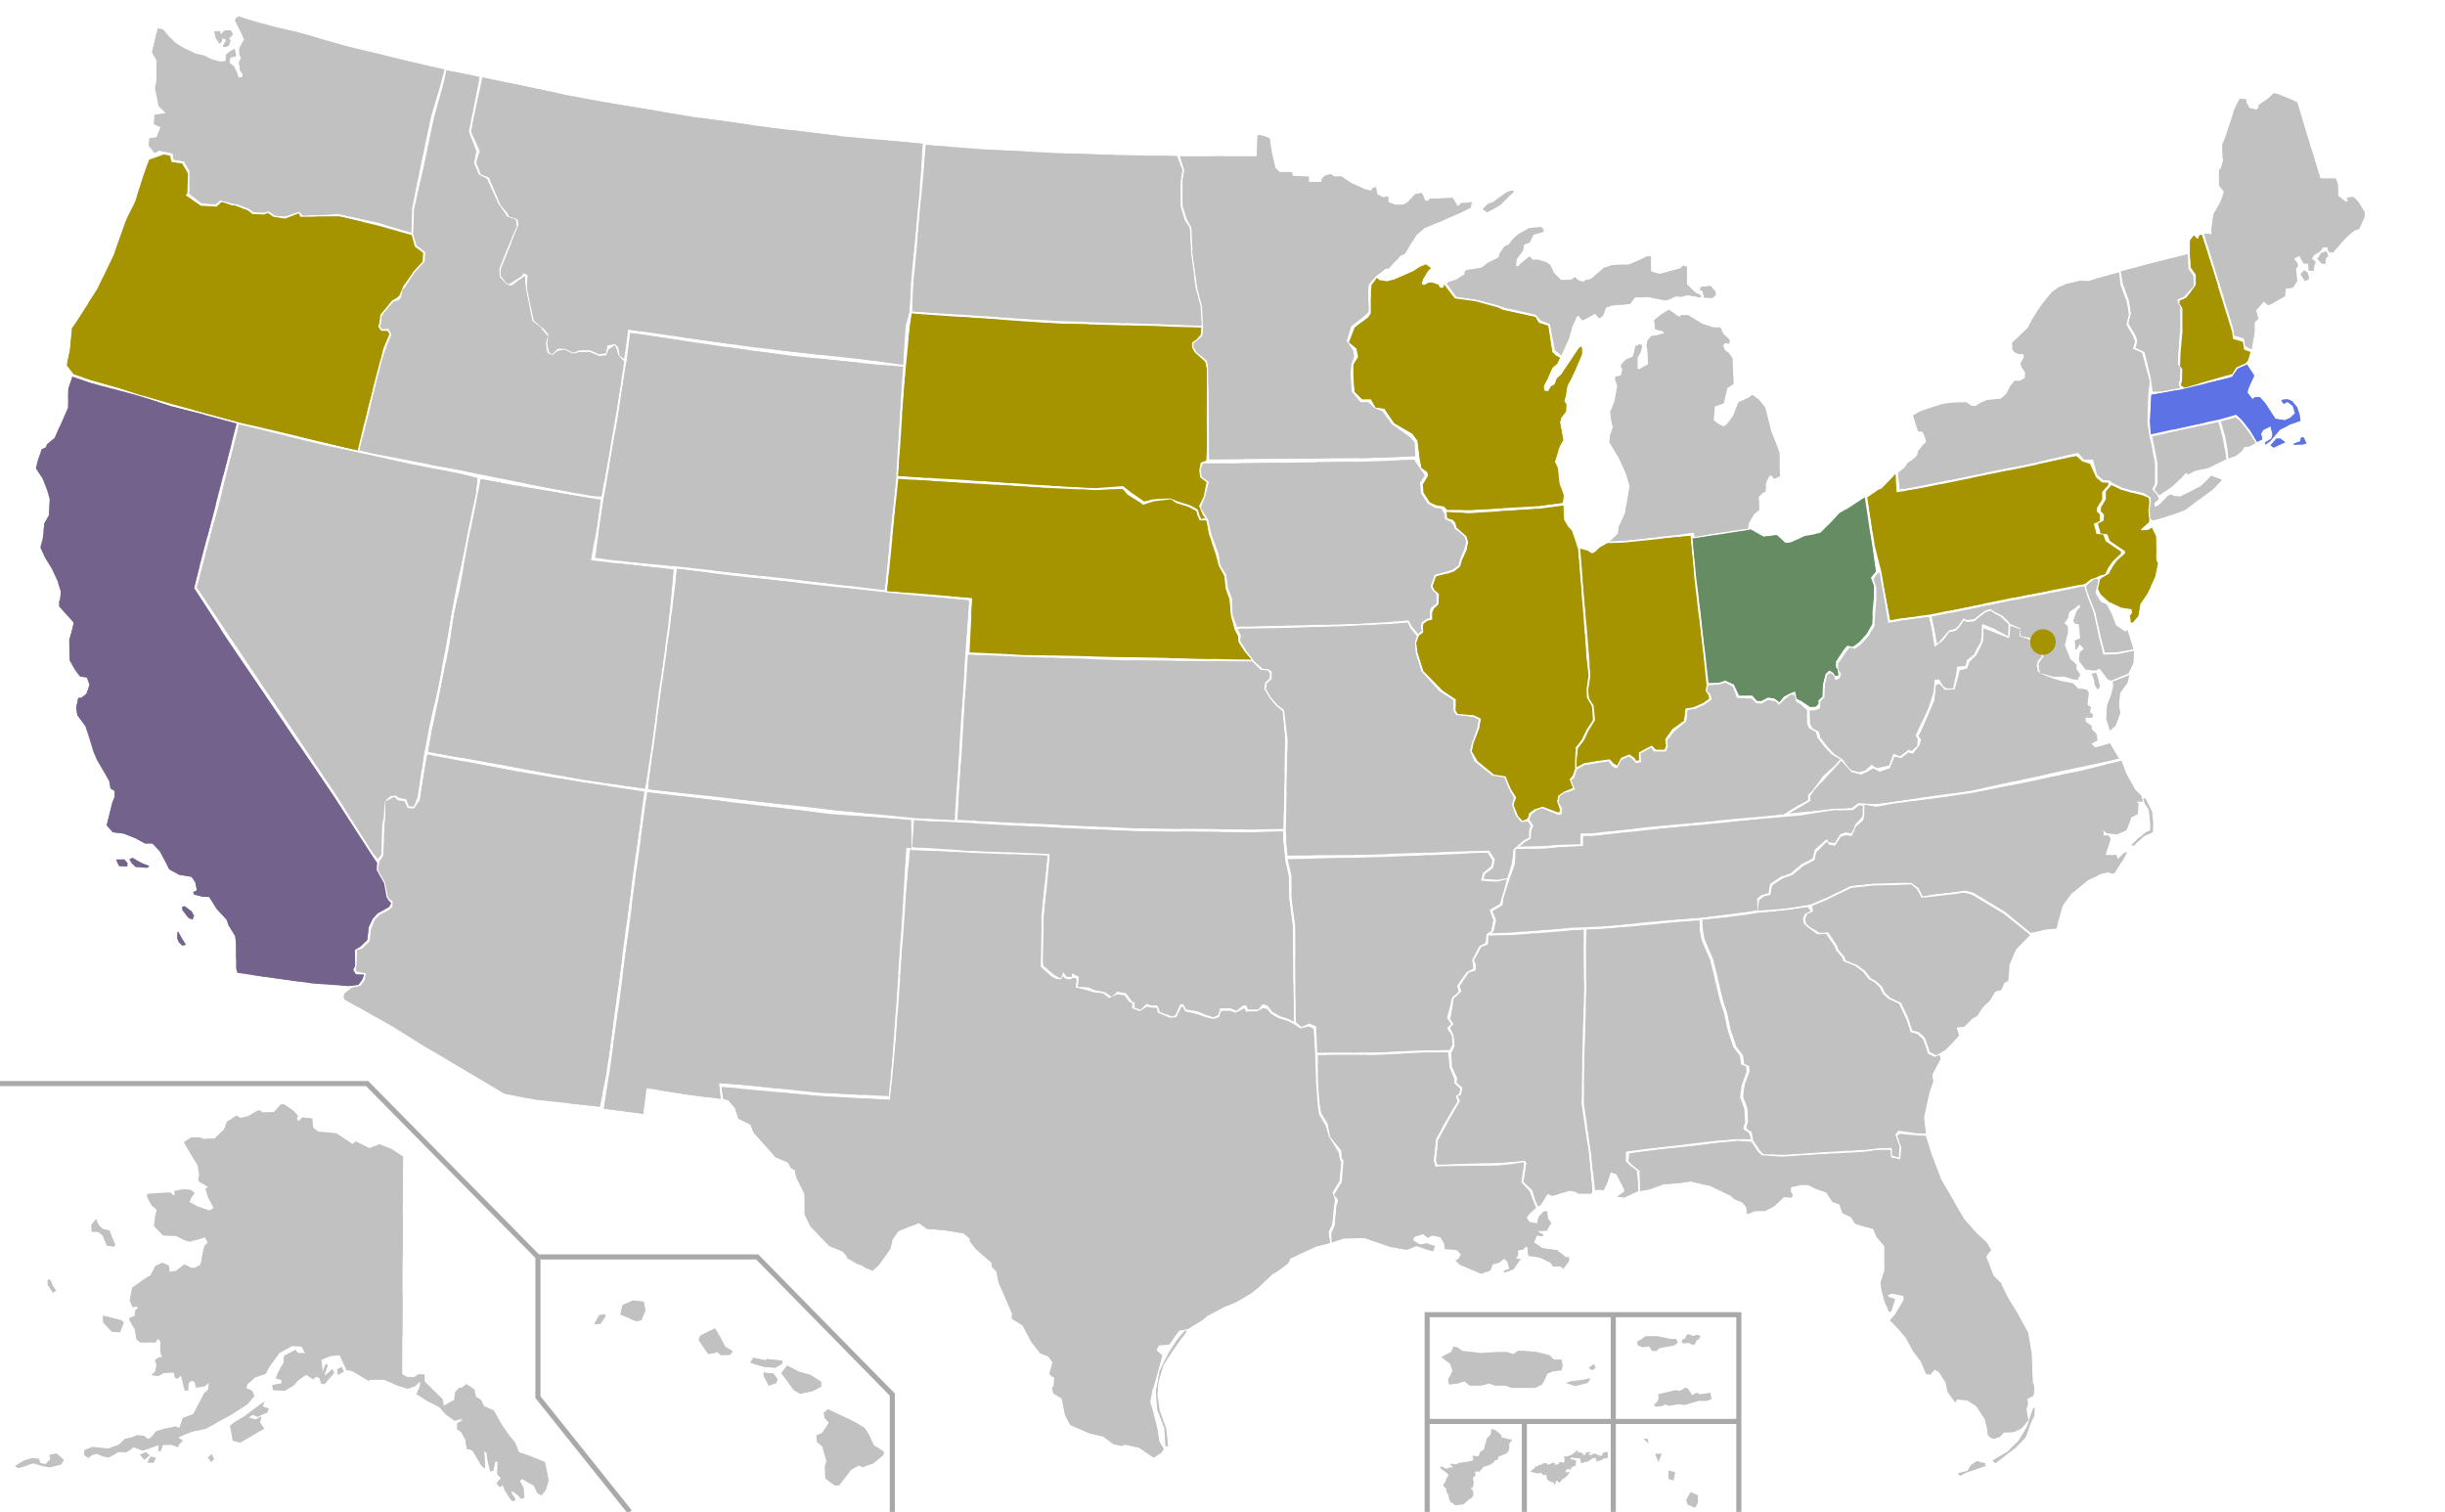
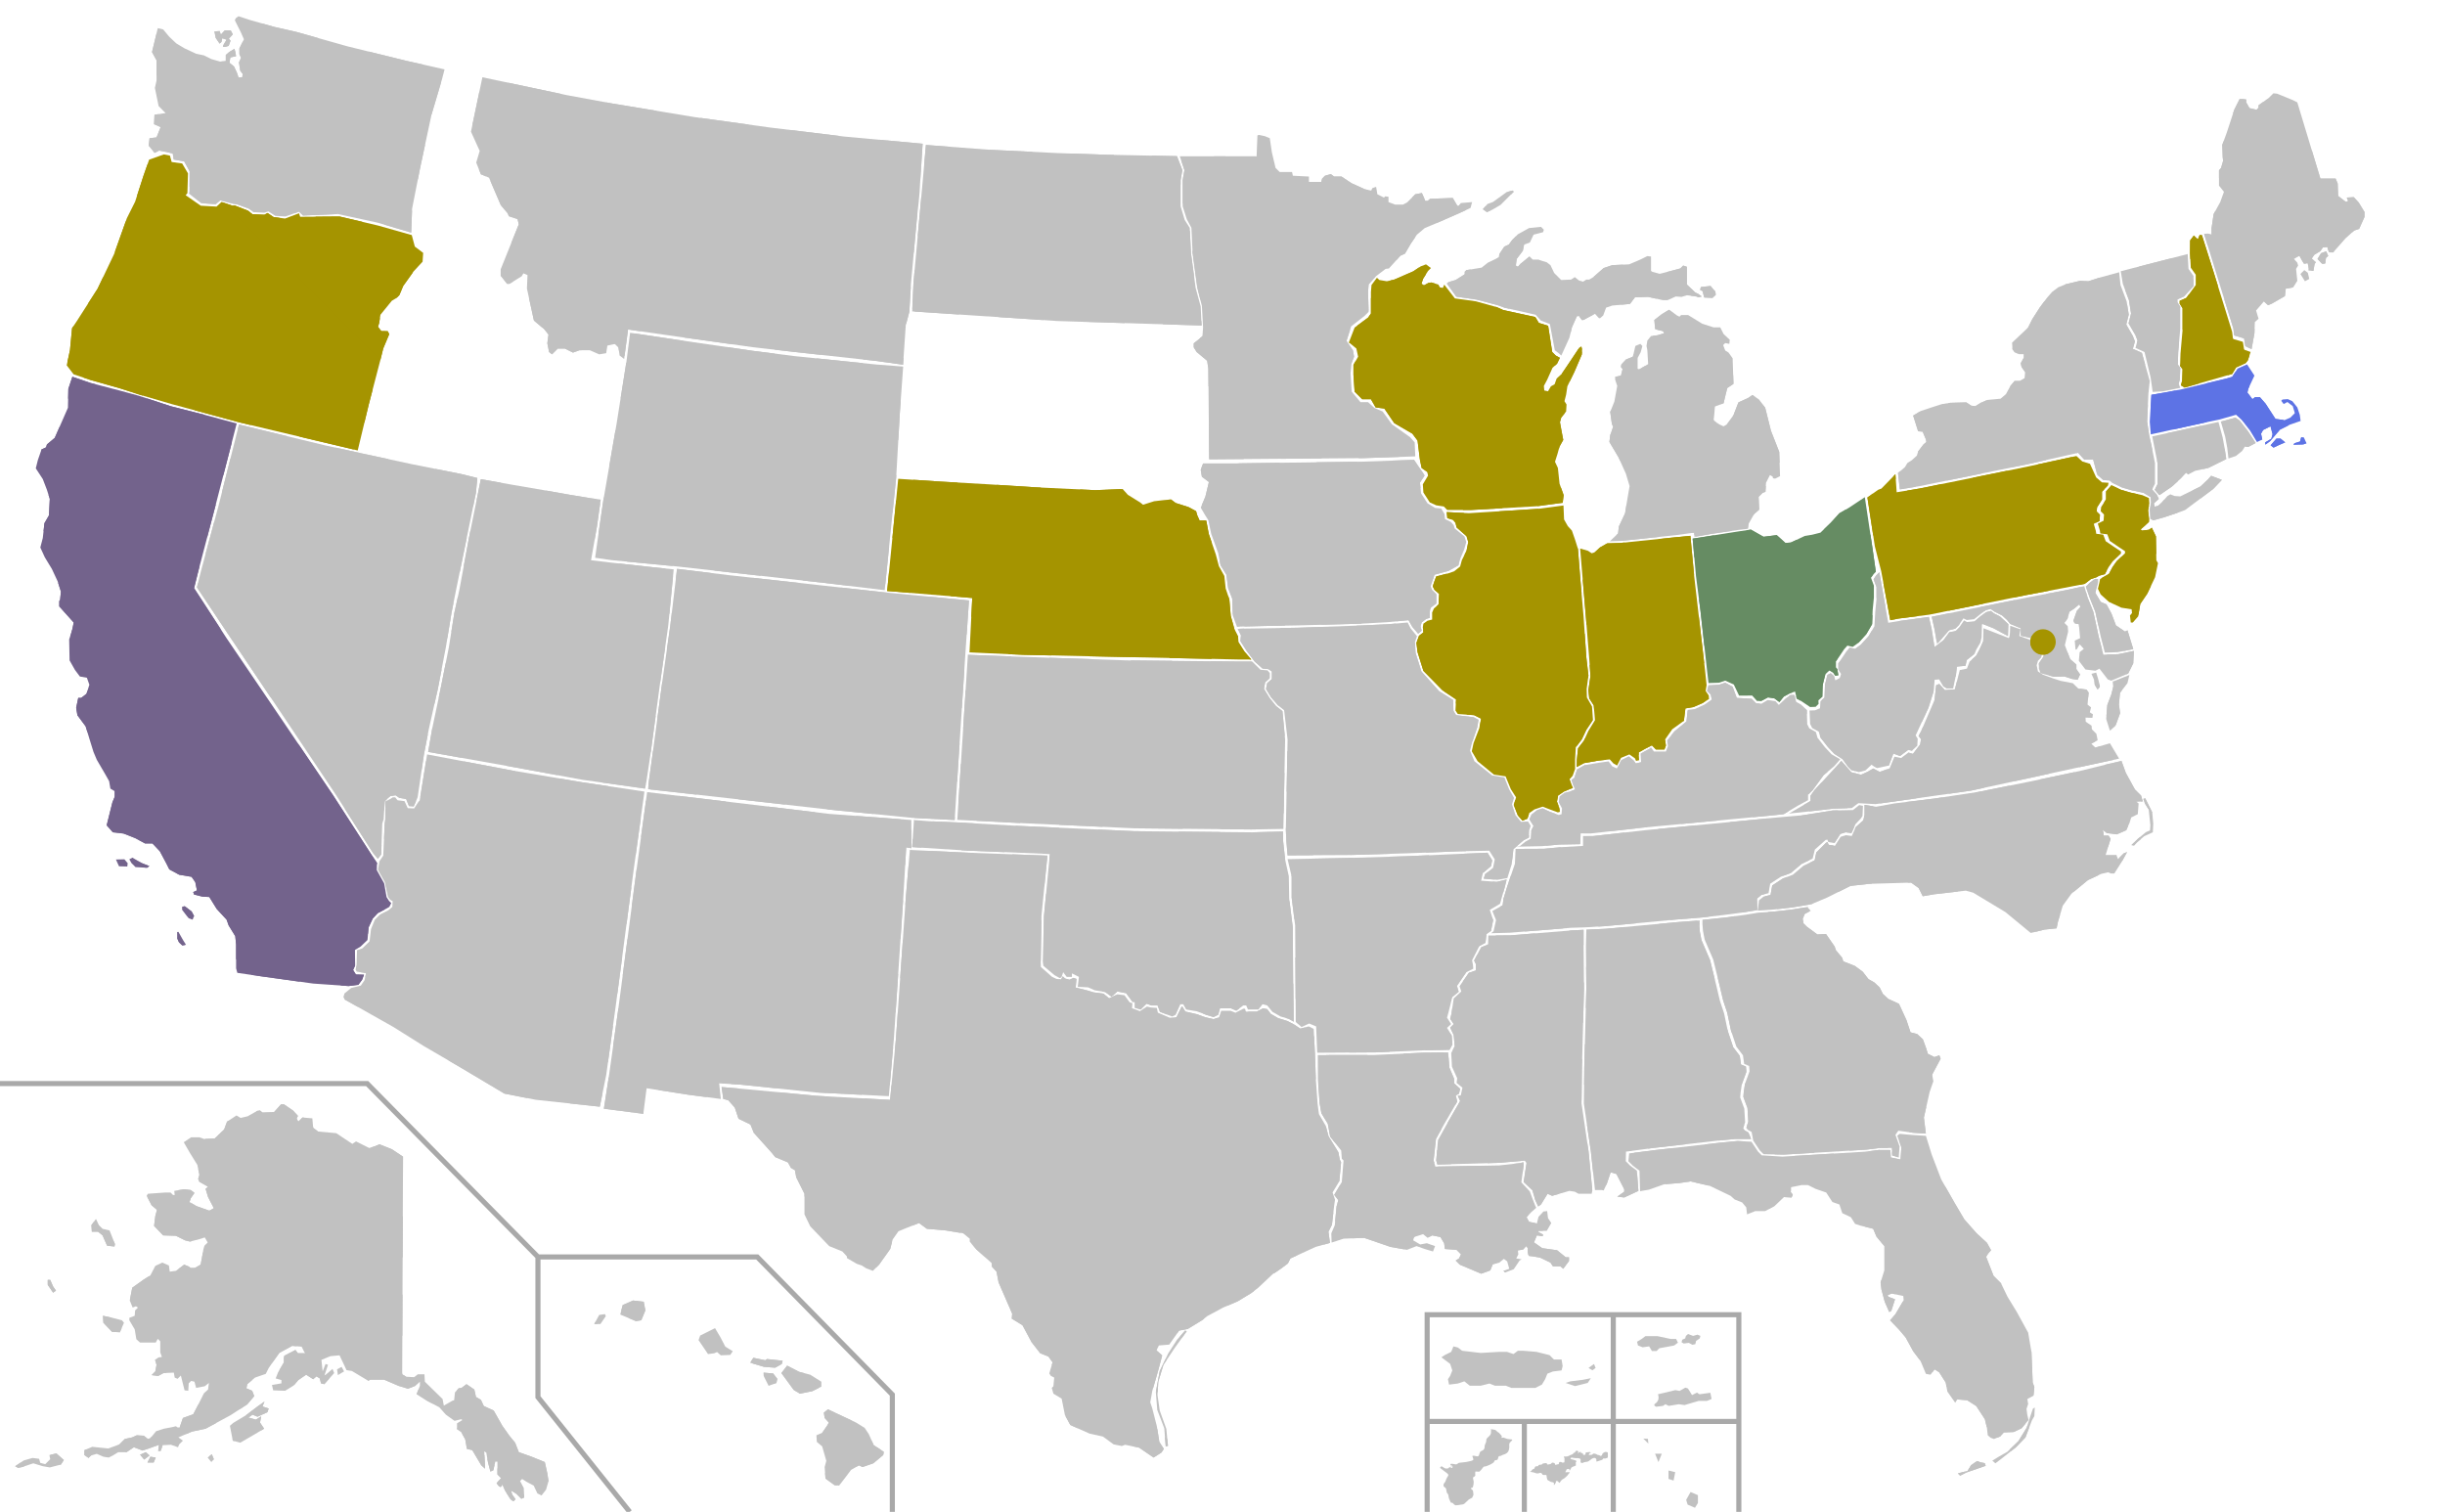
<svg xmlns="http://www.w3.org/2000/svg" xmlns:xlink="http://www.w3.org/1999/xlink" width="959" height="593">
  <style type="text/css">
	.nixon			{ fill: #a59400; }	/* Richard Nixon */
	.reagan			{ fill: #73638c; }	/* Ronald Reagan */
	.rhodes			{ fill: #668c63; }	/* James Rhodes */
	.rockefeller		{ fill: #5d73e5; }	/* Nelson Rockefeller */

	.nodata			{ fill: #c1c1c1; }	/* No Primary */
	.circle			{ opacity:1 }		/* Toggles whether there is a circle on DC or not (only works in some viewers)*/
</style>
  <defs>
    <path id="Striped-backdrop" d="M -132.076,53.697 L -316.685,238.306 L -128.76,426.235 L 55.849,241.626 L -132.076,53.697 z " />
    <g id="Striped-stripes" transform="matrix(-0.573, 0, 0, 0.573, 910.042, -517.798)">
      <path d="M 1994.105,1172.118 L 2008.248,1186.26 L 1680.015,1514.493 L 1665.873,1500.35 L 1994.105,1172.118 z " />
      <path d="M 2128.456,1306.468 L 2142.598,1320.61 L 1814.365,1648.843 L 1800.223,1634.7 L 2128.456,1306.468 z " />
      <path d="M 1940.365,1118.378 L 1954.507,1132.52 L 1626.275,1460.752 L 1612.133,1446.61 L 1940.365,1118.378 z " />
      <path d="M 1967.235,1145.248 L 1981.378,1159.39 L 1653.145,1487.622 L 1639.003,1473.48 L 1967.235,1145.248 z " />
      <path d="M 2020.976,1198.988 L 2035.118,1213.13 L 1706.885,1541.363 L 1692.743,1527.22 L 2020.976,1198.988 z " />
      <path d="M 2047.845,1225.858 L 2061.988,1240 L 1733.755,1568.233 L 1719.613,1554.09 L 2047.845,1225.858 z " />
      <path d="M 2074.715,1252.728 L 2088.858,1266.87 L 1760.625,1595.103 L 1746.483,1580.96 L 2074.715,1252.728 z " />
      <path d="M 2101.586,1279.598 L 2115.728,1293.74 L 1787.495,1621.973 L 1773.353,1607.831 L 2101.586,1279.598 z " />
      <path d="M 1913.495,1091.508 L 1927.637,1105.65 L 1599.405,1433.882 L 1585.263,1419.74 L 1913.495,1091.508 z " />
      <path d="M 1886.625,1064.638 L 1900.767,1078.78 L 1572.535,1407.012 L 1558.393,1392.87 L 1886.625,1064.638 z " />
      <path d="M 1859.755,1037.767 L 1873.897,1051.909 L 1545.665,1380.142 L 1531.523,1366 L 1859.755,1037.767 z " />
      <path d="M 1832.885,1010.897 L 1847.027,1025.039 L 1518.795,1353.272 L 1504.652,1339.13 L 1832.885,1010.897 z " />
    </g>

/*solid*/
	<g id="Solid-nixon">
      <use xlink:href="#Striped-backdrop" class="nixon" />
      <use xlink:href="#Striped-stripes" class="nixon" />
    </g>
    <g id="Solid-reagan">
      <use xlink:href="#Striped-backdrop" class="reagan" />
      <use xlink:href="#Striped-stripes" class="reagan" />
    </g>
    <g id="Solid-rockefeller">
      <use xlink:href="#Striped-backdrop" class="rockefeller" />
      <use xlink:href="#Striped-stripes" class="rockefeller" />
    </g>
    <g id="Solid-rhodes">
      <use xlink:href="#Striped-backdrop" class="rhodes" />
      <use xlink:href="#Striped-stripes" class="rhodes" />
    </g>
    <g id="Solid-nodata">
      <use xlink:href="#Striped-backdrop" class="nodata" />
      <use xlink:href="#Striped-stripes" class="nodata" />
    </g>
    <clipPath id="clipPathAL">
      <path id="pathAL" d="M -146.538,323.979 L -148.154,308.782 L -150.902,290.029 L -150.74,275.965 L -149.932,244.926 L -150.094,228.275 L -149.929,221.856 L -142.172,221.485 L -114.367,218.899 L -105.444,218.236 L -105.592,220.419 L -105.43,222.52 L -104.784,225.915 L -101.389,233.837 L -98.964,243.698 L -97.509,249.841 L -95.892,254.691 L -94.437,261.642 L -92.336,267.947 L -89.749,271.342 L -89.264,274.737 L -87.324,275.545 L -87.163,277.647 L -88.941,282.497 L -89.426,285.73 L -89.588,287.67 L -87.971,292.035 L -87.648,297.369 L -88.456,299.794 L -87.809,300.603 L -86.354,301.411 L -85.319,303.946 L -91.624,303.946 L -98.414,304.593 L -123.956,307.503 L -134.368,308.909 L -134.464,312.662 L -132.686,314.44 L -130.099,316.38 L -129.518,324.315 L -135.06,326.888 L -137.809,326.565 L -135.06,324.625 L -135.06,323.655 L -138.132,317.674 L -140.395,317.027 L -141.85,321.392 L -143.143,324.14 L -143.79,323.979 L -146.538,323.979 z" />
    </clipPath>
    <clipPath id="clipPathAK">
      <path id="pathAK" d="M -95.167,175.264 L -95.491,260.621 L -93.874,261.591 L -90.802,261.753 L -89.347,260.621 L -86.761,260.621 L -86.599,263.531 L -79.648,270.321 L -79.163,272.907 L -75.768,270.967 L -75.121,270.806 L -74.798,267.734 L -73.343,266.118 L -72.211,265.956 L -70.271,264.501 L -67.2,266.603 L -66.553,269.512 L -64.613,270.644 L -63.482,273.069 L -59.602,274.847 L -56.207,280.829 L -53.459,284.709 L -51.195,287.457 L -49.74,291.175 L -44.729,292.953 L -39.556,295.055 L -38.586,299.42 L -38.101,302.491 L -39.071,305.886 L -40.849,308.149 L -42.466,307.341 L -43.921,304.27 L -46.669,302.815 L -48.447,301.683 L -49.256,302.491 L -47.801,305.24 L -47.639,308.958 L -48.771,309.443 L -50.71,307.503 L -52.812,306.21 L -52.327,307.826 L -51.034,309.604 L -51.842,310.413 C -51.842,310.413 -52.65,310.089 -53.135,309.443 C -53.62,308.796 -55.237,306.048 -55.237,306.048 L -56.207,303.785 C -56.207,303.785 -56.53,305.078 -57.177,304.755 C -57.824,304.431 -58.47,303.3 -58.47,303.3 L -56.692,301.36 L -58.147,299.905 L -58.147,294.893 L -58.955,294.893 L -59.763,298.288 L -60.895,298.773 L -61.865,295.055 L -62.512,291.337 L -63.32,290.852 L -62.997,296.51 L -62.997,297.641 L -64.452,296.348 L -68.008,290.367 L -70.11,289.882 L -70.756,286.164 L -72.373,283.254 L -73.99,282.122 L -73.99,279.859 L -71.888,278.565 L -72.373,278.242 L -74.96,278.889 L -78.355,276.464 L -80.941,273.554 L -85.791,270.967 L -89.832,268.381 L -88.539,265.148 L -88.539,263.531 L -90.317,265.148 L -93.227,266.279 L -96.946,265.148 L -102.604,262.723 L -108.1,262.723 L -108.747,263.208 L -115.213,259.328 L -117.315,259.004 L -120.063,253.185 L -123.62,253.508 L -127.176,254.963 L -126.691,259.489 L -125.56,256.58 L -124.59,256.903 L -126.045,261.268 L -122.811,258.519 L -122.165,260.136 L -126.045,264.501 L -127.338,264.178 L -127.823,262.238 L -129.116,261.429 L -130.409,262.561 L -133.158,260.783 L -136.229,262.884 L -138.008,264.986 L -141.402,267.087 L -146.091,266.926 L -146.576,264.824 L -142.857,264.178 L -142.857,262.884 L -145.121,262.238 L -144.151,259.813 L -141.887,255.933 L -141.887,254.155 L -141.726,253.346 L -137.361,251.083 L -136.391,252.376 L -133.643,252.376 L -134.936,249.79 L -138.654,249.466 L -143.666,252.215 L -146.091,255.61 L -147.869,258.196 L -149,260.459 L -153.204,261.914 L -156.275,264.501 L -156.599,266.118 L -154.335,267.087 L -153.527,269.189 L -156.275,272.422 L -162.742,276.626 L -170.501,280.829 L -172.603,281.96 L -177.938,283.092 L -183.273,285.355 L -181.494,286.649 L -182.949,288.103 L -183.434,289.235 L -186.183,288.265 L -189.416,288.427 L -190.224,290.69 L -191.194,290.69 L -190.871,288.265 L -194.427,289.558 L -197.337,290.528 L -200.732,289.235 L -203.642,291.175 L -206.875,291.175 L -208.977,292.468 L -210.593,293.277 L -212.695,292.953 L -215.282,291.822 L -217.545,292.468 L -218.515,293.438 L -220.131,292.307 L -220.131,290.367 L -217.06,289.073 L -210.755,289.72 L -206.39,288.103 L -204.289,286.002 L -201.379,285.355 L -199.6,284.547 L -196.852,284.709 L -195.236,286.002 L -194.266,285.679 L -192.002,282.93 L -188.931,281.96 L -185.536,281.314 L -184.243,280.99 L -183.596,281.475 L -182.788,281.475 L -181.494,277.757 L -177.453,276.302 L -175.513,272.584 L -173.25,268.057 L -171.633,266.603 L -171.31,264.016 L -172.926,265.309 L -176.321,265.956 L -176.968,263.531 L -178.261,263.208 L -179.231,264.178 L -179.393,267.087 L -180.848,266.926 L -182.303,261.106 L -183.596,262.399 L -184.728,261.914 L -185.051,259.974 L -189.092,260.136 L -191.194,261.268 L -193.781,260.944 L -192.326,259.489 L -191.841,256.903 L -192.487,254.963 L -191.032,253.993 L -189.739,253.831 L -190.386,252.053 L -190.386,247.688 L -191.356,246.718 L -192.164,248.173 L -198.307,248.173 L -199.762,246.88 L -200.409,243 L -202.51,239.443 L -202.51,238.473 L -200.409,237.665 L -200.247,235.564 L -199.115,234.432 L -199.924,233.947 L -201.217,234.432 L -202.349,231.684 L -201.379,226.672 L -196.852,223.439 L -194.266,221.822 L -192.326,218.104 L -189.577,216.811 L -186.991,217.942 L -186.668,220.367 L -184.243,220.044 L -181.009,217.619 L -179.393,218.266 L -178.423,218.912 L -176.806,218.912 L -174.543,217.619 L -173.735,213.254 C -173.735,213.254 -173.411,210.344 -172.765,209.859 C -172.118,209.374 -171.795,208.889 -171.795,208.889 L -172.926,206.95 L -175.513,207.758 L -178.746,208.566 L -180.686,208.081 L -184.243,206.303 L -189.254,206.141 L -192.811,202.423 L -192.326,198.543 L -191.679,196.118 L -193.781,194.34 L -195.721,190.622 L -195.236,189.813 L -188.446,189.328 L -186.344,189.328 L -185.374,190.298 L -184.728,190.298 L -184.889,188.682 L -181.009,188.035 L -178.423,188.358 L -176.968,189.49 L -178.423,191.592 L -178.908,193.047 L -176.16,194.663 L -171.148,196.442 L -169.37,195.472 L -171.633,191.107 L -172.603,187.874 L -171.633,187.065 L -175.028,185.125 L -175.513,183.994 L -175.028,182.377 L -175.836,178.497 L -178.746,173.809 L -181.171,169.606 L -178.261,167.666 L -175.028,167.666 L -173.25,168.312 L -169.046,168.151 L -165.328,164.594 L -164.197,161.523 L -160.478,159.098 L -158.862,160.068 L -156.114,159.421 L -152.395,157.32 L -151.264,157.158 L -150.294,157.966 L -145.767,157.805 L -143.019,154.733 L -141.887,154.733 L -138.331,157.158 L -136.391,159.259 L -136.876,160.391 L -136.229,161.523 L -134.613,159.906 L -130.733,160.229 L -130.409,163.948 L -128.47,165.403 L -121.356,166.049 L -115.052,170.252 L -113.597,169.282 L -108.424,171.869 L -106.322,171.222 L -104.382,170.414 L -99.532,172.354 L -95.167,175.264 z M -210.27,204.201 L -208.168,209.536 L -208.33,210.506 L -211.24,210.183 L -213.018,206.141 L -214.797,204.686 L -217.222,204.686 L -217.383,202.1 L -215.605,199.675 L -214.473,202.1 L -213.018,203.555 L -210.27,204.201 z M -212.857,237.665 L -209.138,238.473 L -205.42,239.443 L -204.612,240.413 L -206.229,244.132 L -209.3,243.97 L -212.695,240.413 L -212.857,237.665 z M -233.549,223.601 L -232.418,226.187 L -231.286,227.804 L -232.418,228.612 L -234.519,225.541 L -234.519,223.601 L -233.549,223.601 z M -247.291,296.671 L -243.896,294.408 L -240.501,293.438 L -237.914,293.762 L -237.429,295.378 L -235.489,295.863 L -233.549,293.923 L -233.873,292.307 L -231.124,291.66 L -228.214,294.247 L -229.346,296.025 L -233.711,297.156 L -236.459,296.671 L -240.177,295.54 L -244.542,296.995 L -246.159,297.318 L -247.291,296.671 z M -198.307,292.145 L -196.691,294.085 L -194.589,292.468 L -196.044,291.175 L -198.307,292.145 z M -195.397,295.217 L -194.266,292.953 L -192.164,293.277 L -192.972,295.217 L -195.397,295.217 z M -171.795,293.277 L -170.34,295.055 L -169.37,293.923 L -170.178,291.983 L -171.795,293.277 z M -163.065,280.829 L -161.933,286.649 L -159.023,287.457 L -154.012,284.547 L -149.647,281.96 L -151.264,279.535 L -150.779,277.11 L -152.88,278.404 L -155.79,277.595 L -154.174,276.464 L -152.234,277.272 L -148.354,275.494 L -147.869,274.039 L -150.294,273.231 L -149.485,271.291 L -152.234,273.231 L -156.922,276.787 L -161.772,279.697 L -163.065,280.829 z M -120.71,260.944 L -118.285,259.489 L -119.255,257.711 L -121.033,258.681 L -120.71,260.944 z " />
    </clipPath>
    <clipPath id="clipPathAZ">
      <path id="pathAZ" d="M -168.977,274.248 L -171.604,276.407 L -171.927,277.862 L -171.442,278.832 L -152.528,289.501 L -140.404,297.099 L -125.693,305.667 L -108.88,315.69 L -96.594,318.115 L -71.466,320.82 L -68.935,308.313 L -65.182,281.07 L -58.217,228.189 L -53.96,197.223 L -78.557,193.545 L -105.763,188.972 L -139.192,182.654 L -142.114,200.746 L -142.571,201.204 L -144.286,203.833 L -146.801,203.718 L -148.058,200.975 L -150.802,200.632 L -151.716,199.489 L -152.631,199.489 L -153.545,200.06 L -155.488,201.089 L -155.603,208.062 L -155.831,209.777 L -156.403,222.351 L -157.889,224.523 L -158.46,227.838 L -155.717,232.753 L -154.46,238.583 L -153.659,239.612 L -152.631,240.184 L -152.745,242.47 L -154.345,243.842 L -157.775,245.556 L -159.718,247.5 L -161.204,251.158 L -161.775,256.073 L -164.633,258.816 L -166.691,259.502 L -166.805,265.332 L -167.262,267.047 L -166.805,267.847 L -163.147,268.419 L -163.719,271.162 L -165.205,273.334 L -168.977,274.248 z " />
    </clipPath>
    <clipPath id="clipPathAR">
      <path id="pathAR" d="M -56.898,154.531 L -60.745,155.469 L -66.918,155.011 L -66.232,152.039 L -63.031,149.296 L -62.574,147.01 L -64.403,144.037 L -75.377,144.495 L -96.182,145.409 L -119.501,146.095 L -142.821,146.552 L -141.22,153.411 L -141.22,161.641 L -139.848,172.615 L -139.62,210.452 L -137.334,212.396 L -134.362,211.024 L -131.618,212.167 L -131.188,222.49 L -108.302,222.348 L -89.438,221.547 L -79.316,221.35 L -78.171,219.259 L -78.457,215.71 L -80.283,212.738 L -78.684,211.253 L -80.283,208.741 L -79.599,206.231 L -78.231,200.626 L -75.712,198.563 L -76.398,196.279 L -72.74,190.907 L -69.997,189.538 L -70.11,188.045 L -70.456,186.219 L -67.599,180.62 L -65.196,179.364 L -64.812,175.936 L -63.041,174.695 L -62.184,170.46 L -63.526,166.45 L -59.484,164.073 L -58.934,162.054 L -57.699,157.786 L -56.898,154.531 z" />
    </clipPath>
    <clipPath id="clipPathCA">
      <path id="pathCA" d="M -102.346,389.899 L -98.531,389.411 L -97.045,387.399 L -96.313,385.458 L -99.49,385.368 L -100.589,383.605 L -99.81,381.891 L -99.857,375.74 L -97.639,374.412 L -94.941,371.829 L -94.53,366.914 L -92.884,363.416 L -90.94,361.312 L -87.672,359.598 L -86.392,358.868 L -85.636,357.384 L -86.504,356.491 L -87.465,354.981 L -88.401,349.633 L -91.305,344.396 L -91.208,341.61 L -93.409,338.362 L -108.408,315.133 L -127.841,286.419 L -150.268,253.385 L -162.97,233.84 L -161.174,226.632 L -154.361,200.683 L -146.245,169.247 L -158.61,165.91 L -172.099,162.481 L -184.673,158.366 L -192.218,156.308 L -203.649,153.336 L -210.7,150.924 L -212.28,155.649 L -212.442,163.085 L -217.615,174.886 L -220.686,177.473 L -221.01,178.605 L -222.788,179.413 L -224.243,183.616 L -225.051,186.849 L -222.303,191.052 L -220.686,195.256 L -219.555,198.812 L -219.878,205.278 L -221.656,208.35 L -222.303,214.17 L -223.273,217.888 L -221.495,221.768 L -218.746,226.294 L -216.483,231.144 L -215.19,235.186 L -215.513,238.419 L -215.837,238.904 L -215.837,241.005 L -210.178,247.31 L -210.663,249.735 L -211.31,251.998 L -211.957,253.938 L -211.795,262.183 L -209.693,265.901 L -207.754,268.488 L -205.005,268.973 L -204.035,271.721 L -205.167,275.277 L -207.269,276.894 L -208.4,276.894 L -209.208,280.774 L -208.724,283.684 L -205.49,288.049 L -203.874,293.383 L -202.419,298.072 L -201.125,301.143 L -197.731,306.963 L -196.276,309.549 L -195.791,312.459 L -194.174,313.429 L -194.174,315.854 L -194.982,317.794 L -196.761,324.907 L -197.246,326.847 L -194.821,329.595 L -190.618,330.08 L -186.091,331.859 L -182.211,333.96 L -179.301,333.96 L -176.391,337.032 L -173.805,341.882 L -172.673,344.145 L -168.793,346.246 L -163.944,347.055 L -162.489,349.156 L -161.842,352.39 L -163.297,353.036 L -162.974,354.006 L -159.74,354.814 L -156.992,354.976 L -154.082,359.664 L -150.202,363.867 L -149.394,366.131 L -146.808,370.334 L -146.484,373.567 L -146.484,382.943 L -145.999,384.722 L -135.976,386.177 L -116.254,388.925 L -102.346,389.899 z M -190.294,340.183 L -189.001,341.719 L -189.162,343.012 L -192.395,342.931 L -192.961,341.719 L -193.608,340.264 L -190.294,340.183 z M -188.354,340.183 L -187.142,339.536 L -183.585,341.638 L -180.513,342.85 L -181.403,343.497 L -185.929,343.254 L -187.546,341.638 L -188.354,340.183 z M -167.661,359.986 L -165.883,362.33 L -165.075,363.3 L -163.539,363.866 L -162.973,362.411 L -163.943,360.633 L -166.611,358.612 L -167.661,358.774 L -167.661,359.986 z M -169.116,368.635 L -167.338,371.788 L -166.126,373.727 L -167.581,373.97 L -168.874,372.757 C -168.874,372.757 -169.601,371.303 -169.601,370.898 C -169.601,370.494 -169.601,368.716 -169.601,368.716 L -169.116,368.635 z " />
    </clipPath>
    <clipPath id="clipPathCO">
      <path id="pathCO" d="M -75.96,242.64 L -74.52,221.358 L -106.615,218.294 L -131.078,215.594 L -168.343,211.479 L -189.034,208.964 L -191.663,231.141 L -194.864,253.546 L -198.616,281.532 L -200.122,292.64 L -200.373,295.403 L -166.446,299.198 L -128.706,303.464 L -96.745,306.63 L -80.137,307.476" />
    </clipPath>
    <clipPath id="clipPathCT">
      <path id="pathCT" d="M -178.802,180.05 L -179.429,175.846 L -180.238,171.481 L -181.854,165.5 L -186.006,166.404 L -207.83,171.173 L -207.184,174.487 L -205.729,181.762 L -205.729,189.845 L -206.86,192.108 L -205.028,194.218 L -200.072,190.816 L -196.516,187.583 L -194.576,185.482 L -193.768,186.128 L -191.02,184.673 L -185.846,183.542 L -178.802,180.05 z" />
    </clipPath>
    <clipPath id="clipPathDE">
      <path id="pathDE" d="M -65.647,230.423 L -65.058,228.32 L -65.037,227.116 L -66.306,227.027 L -68.408,228.644 L -69.863,230.099 L -68.408,234.302 L -66.144,239.96 L -64.043,249.66 L -62.426,255.964 L -57.415,255.803 L -51.273,254.591 L -53.537,247.236 L -54.507,247.721 L -58.063,245.296 L -59.842,240.608 L -61.782,237.051 L -64.045,236.081 L -66.146,232.525 L -65.647,230.423 z" />
    </clipPath>
    <clipPath id="clipPathFL">
      <path id="pathFL" d="M -113.696,198.705 L -111.431,206.024 L -107.701,215.766 L -102.366,225.142 L -98.648,231.447 L -93.798,236.944 L -89.757,240.662 L -88.14,243.572 L -89.272,244.865 L -90.08,246.158 L -87.17,253.595 L -84.26,256.505 L -81.674,261.839 L -78.117,267.659 L -73.591,275.904 L -72.297,283.502 L -71.812,295.465 L -71.166,297.243 L -71.489,300.638 L -73.914,301.931 L -73.591,303.871 L -74.237,305.811 L -73.914,308.236 L -73.429,310.176 L -76.177,313.409 L -79.249,314.864 L -83.129,315.026 L -84.584,316.642 L -87.009,317.612 L -88.302,317.127 L -89.433,316.157 L -89.757,313.247 L -90.565,309.853 L -93.96,304.679 L -97.517,302.416 L -101.396,302.093 L -102.205,303.386 L -105.276,299.021 L -105.923,295.465 L -108.509,291.423 L -110.288,290.292 L -111.904,292.393 L -113.683,292.07 L -115.784,287.058 L -118.694,283.179 L -121.604,277.844 L -124.19,274.772 L -127.747,271.054 L -125.645,268.629 L -122.412,263.133 L -122.574,261.516 L -127.1,260.546 L -128.717,261.193 L -128.394,261.839 L -125.807,262.809 L -127.262,267.336 L -128.07,267.821 L -129.849,263.779 L -131.142,258.929 L -131.465,256.181 L -130.01,251.493 L -130.01,241.955 L -133.082,238.237 L -134.375,235.165 L -139.548,233.872 L -141.488,233.225 L -143.105,230.639 L -146.5,229.022 L -147.631,225.627 L -150.379,224.657 L -152.804,220.939 L -157.008,219.484 L -159.917,218.029 L -162.504,218.029 L -166.546,218.838 L -166.707,220.778 L -165.899,221.748 L -166.384,222.879 L -169.455,222.718 L -173.174,226.274 L -176.73,228.214 L -180.61,228.214 L -183.843,229.507 L -184.167,226.759 L -185.783,224.819 L -188.693,223.688 L -190.31,222.233 L -198.393,218.353 L -205.991,216.574 L -210.356,217.221 L -216.337,217.706 L -222.318,219.808 L -225.798,220.421 L -226.036,212.371 L -228.622,210.431 L -230.4,208.653 L -230.077,205.581 L -219.892,204.288 L -194.35,201.378 L -187.56,200.731 L -182.124,201.012 L -179.538,204.891 L -178.083,206.346 L -169.985,206.862 L -159.165,206.215 L -137.652,204.922 L -132.207,204.247 L -127.63,204.275 L -127.468,207.185 L -123.644,207.993 L -123.321,203.186 L -124.937,198.66 L -123.982,197.927 L -118.87,198.382 L -113.696,198.705 z M -101.151,331.11 L -98.726,330.464 L -97.433,330.221 L -95.978,327.877 L -93.634,326.261 L -92.341,326.746 L -90.643,327.069 L -90.239,328.12 L -93.715,329.332 L -97.918,330.787 L -100.262,332 L -101.151,331.11 z M -87.652,326.099 L -86.44,327.15 L -83.692,325.048 L -78.357,320.845 L -74.639,316.965 L -72.133,310.337 L -71.163,308.639 L -71.001,305.245 L -71.729,305.73 L -72.699,308.559 L -74.154,313.166 L -77.387,318.42 L -81.752,322.623 L -85.147,324.563 L -87.652,326.099 z" />
    </clipPath>
    <clipPath id="clipPathGA">
      <path id="pathGA" d="M -116.014,167.583 L -120.864,168.391 L -129.27,169.523 L -137.838,170.412 L -137.838,172.595 L -137.677,174.696 L -137.03,178.091 L -133.635,186.012 L -131.21,195.874 L -129.755,202.017 L -128.139,206.867 L -126.684,213.818 L -124.582,220.123 L -121.995,223.518 L -121.51,226.913 L -119.571,227.721 L -119.409,229.822 L -121.187,234.672 L -121.672,237.905 L -121.834,239.845 L -120.217,244.21 L -119.894,249.545 L -120.702,251.97 L -120.056,252.778 L -118.601,253.587 L -117.954,256.981 L -115.367,260.861 L -113.912,262.316 L -105.991,262.478 L -95.171,261.831 L -73.659,260.538 L -68.213,259.864 L -63.636,259.891 L -63.474,262.801 L -60.888,263.609 L -60.564,259.245 L -62.181,254.718 L -61.049,253.102 L -55.23,253.91 L -50.252,254.228 L -51.028,247.929 L -48.764,237.906 L -47.309,233.703 L -47.794,231.116 L -44.46,224.872 L -44.97,223.52 L -46.884,224.225 L -49.47,222.931 L -50.117,220.83 L -51.41,217.273 L -53.673,215.172 L -56.26,214.525 L -57.877,209.675 L -60.802,203.34 L -65.005,201.4 L -67.106,199.46 L -68.4,196.874 L -70.501,194.934 L -72.765,193.641 L -75.028,190.731 L -78.099,188.468 L -82.626,186.689 L -83.111,185.234 L -85.536,182.324 L -86.021,180.869 L -89.416,175.961 L -92.81,176.123 L -96.94,173.079 L -98.234,171.786 L -98.557,170.008 L -97.749,168.068 L -95.397,166.833 L -96.531,165.611 L -96.453,165.32 L -102.273,166.29 L -109.224,167.098 L -116.014,167.583 z" />
    </clipPath>
    <clipPath id="clipPathHI">
      <path id="pathHI" d="M -218.207,261.931 L -216.267,258.374 L -214.003,258.051 L -213.68,258.859 L -215.782,261.931 L -218.207,261.931 z M -208.022,258.213 L -201.879,260.799 L -199.777,260.476 L -198.161,256.596 L -198.807,253.201 L -203.01,252.716 L -207.052,254.494 L -208.022,258.213 z M -177.306,268.236 L -173.588,273.732 L -171.163,273.409 L -170.032,272.924 L -168.577,274.217 L -164.858,274.055 L -163.888,272.6 L -166.798,270.822 L -168.738,267.104 L -170.84,263.547 L -176.66,266.457 L -177.306,268.236 z M -157.099,277.127 L -155.805,275.187 L -151.117,276.157 L -150.471,275.672 L -144.327,276.319 L -144.651,277.612 L -147.237,279.067 L -151.602,278.744 L -157.099,277.127 z M -151.764,282.3 L -149.824,286.18 L -146.752,285.048 L -146.429,283.432 L -148.046,281.33 L -151.764,281.007 L -151.764,282.3 z M -144.812,281.168 L -142.549,278.259 L -137.861,280.683 L -133.496,281.815 L -129.131,284.563 L -129.131,286.503 L -132.688,288.282 L -137.538,289.252 L -139.963,287.797 L -144.812,281.168 z M -128.161,296.688 L -126.545,295.395 L -123.15,297.011 L -115.552,300.568 L -112.157,302.669 L -110.54,305.094 L -108.6,309.459 L -104.559,312.046 L -104.882,313.339 L -108.762,316.572 L -112.965,318.027 L -114.42,317.381 L -117.492,319.159 L -119.917,322.392 L -122.18,325.302 L -123.958,325.14 L -127.515,322.554 L -127.838,318.027 L -127.191,315.602 L -128.808,309.944 L -130.91,308.166 L -131.071,305.579 L -128.808,304.609 L -126.706,301.538 L -126.221,300.568 L -127.838,298.79 L -128.161,296.688 z" />
    </clipPath>
    <clipPath id="clipPathID">
-       <path id="pathID" d="M -195.501,335.108 C -218.112,330.765 -209.648,332.261 -216.642,330.757 L -212.215,313.255 L -207.871,295.537 L -206.499,291.307 L -203.984,285.363 L -205.242,283.077 L -207.757,283.191 L -208.557,282.162 L -208.1,281.019 L -207.757,277.933 L -203.299,272.446 L -201.47,271.989 L -200.326,270.845 L -199.755,267.645 L -198.84,266.959 L -194.954,261.129 L -191.067,256.785 L -190.839,253.013 L -194.268,250.384 L -195.583,245.983 L -195.182,236.323 L -191.525,219.863 L -187.066,199.058 L -183.294,185.569 L -182.532,181.766 L -169.536,184.294 L -173.694,205.802 L -170.746,213.507 L -171.797,218.08 L -169.808,222.652 L -166.607,224.345 L -162.146,234.151 L -159.451,237.97 L -158.834,239.113 L -155.404,240.256 L -154.947,242.795 L -161.874,259.597 L -161.553,262.914 L -158.878,265.794 L -157,266.275 L -152.199,262.661 L -151.834,262.16 L -151.678,263.006 L -151.425,267.141 L -148.842,280.036 L -145.389,282.712 L -144.956,283.558 L -142.806,286.005 L -143.584,288.792 L -142.898,292.543 L -140.953,293.457 L -138.827,291.813 L -136.244,291.331 L -132.883,292.932 L -130.368,292.338 L -126.574,292.178 L -122.595,293.778 L -119.851,293.481 L -118.913,291.151 L -116.422,289.502 L -115.692,291.195 L -115.074,293.433 L -112.766,295.972 L -116.538,319.953 L -121.683,348.962 L -125.842,348.643 L -134.026,347.111 L -143.833,345.282 L -155.996,342.903 L -168.524,340.399 L -177.007,338.56 L -186.266,336.891 L -195.501,335.108 z " />
-     </clipPath>
+       </clipPath>
    <clipPath id="clipPathIA">
-       <path id="pathIA" d="M -18.542,200.055 L -18.371,201.998 L -16.085,203.138 L -14.944,204.394 L -14.6,205.656 L -10.713,208.858 L -10.027,211.031 L -10.827,213.893 L -12.315,217.437 L -13.115,220.179 L -15.287,221.781 L -17.003,222.354 L -22.488,223.839 L -23.174,226.122 L -23.973,228.406 L -23.401,229.778 L -21.685,231.492 L -21.687,235.153 L -23.856,236.754 L -24.315,238.24 L -24.315,240.757 L -25.804,241.214 L -27.518,242.584 L -27.973,244.07 L -27.518,245.787 L -28.892,246.991 L -31.186,244.3 L -32.669,241.673 L -41.01,242.472 L -51.181,243.043 L -76.218,243.731 L -89.253,243.959 L -98.626,244.188 L -99.942,244.309 L -101.597,239.838 L -101.825,233.207 L -103.425,229.092 L -104.111,223.834 L -106.398,220.176 L -107.312,215.375 L -110.056,207.83 L -111.199,202.458 L -112.57,200.286 L -114.171,197.542 L -112.342,193.198 L -110.97,187.483 L -113.713,185.425 L -114.171,182.682 L -113.256,180.167 L -111.542,180.167 L -99.996,180.167 L -50.385,179.481 L -30.508,178.795 L -28.658,181.542 L -26.825,184.164 L -26.37,184.968 L -28.2,187.717 L -27.745,191.939 L -25.23,195.825 L -22.261,197.649 L -19.856,197.879 L -18.542,200.055 z " />
+       <path id="pathIA" d="M -18.542,200.055 L -18.371,201.998 L -16.085,203.138 L -14.944,204.394 L -14.6,205.656 L -10.713,208.858 L -10.027,211.031 L -10.827,213.893 L -12.315,217.437 L -13.115,220.179 L -17.003,222.354 L -22.488,223.839 L -23.174,226.122 L -23.973,228.406 L -23.401,229.778 L -21.685,231.492 L -21.687,235.153 L -23.856,236.754 L -24.315,238.24 L -24.315,240.757 L -25.804,241.214 L -27.518,242.584 L -27.973,244.07 L -27.518,245.787 L -28.892,246.991 L -31.186,244.3 L -32.669,241.673 L -41.01,242.472 L -51.181,243.043 L -76.218,243.731 L -89.253,243.959 L -98.626,244.188 L -99.942,244.309 L -101.597,239.838 L -101.825,233.207 L -103.425,229.092 L -104.111,223.834 L -106.398,220.176 L -107.312,215.375 L -110.056,207.83 L -111.199,202.458 L -112.57,200.286 L -114.171,197.542 L -112.342,193.198 L -110.97,187.483 L -113.713,185.425 L -114.171,182.682 L -113.256,180.167 L -111.542,180.167 L -99.996,180.167 L -50.385,179.481 L -30.508,178.795 L -28.658,181.542 L -26.825,184.164 L -26.37,184.968 L -28.2,187.717 L -27.745,191.939 L -25.23,195.825 L -22.261,197.649 L -19.856,197.879 L -18.542,200.055 z " />
    </clipPath>
    <clipPath id="clipPathIL">
      <path id="pathIL" d="M -110.767,301.601 L -110.767,297.997 L -110.509,293.13 L -108.133,289.993 L -106.354,286.226 L -103.768,282.364 L -104.139,277.111 L -106.145,273.569 L -106.241,270.222 L -105.546,264.953 L -106.372,257.774 L -107.438,241.997 L -108.731,226.979 L -109.653,215.34 L -109.926,214.419 L -110.734,211.832 L -112.028,208.114 L -113.644,206.336 L -115.099,203.749 L -115.333,198.26 L -125.235,199.572 L -152.441,201.287 L -161.129,200.858 L -160.9,203.23 L -158.614,203.916 L -157.7,205.059 L -157.243,206.888 L -153.356,210.318 L -152.67,212.604 L -153.356,216.033 L -155.185,219.691 L -155.871,222.206 L -158.157,224.035 L -159.986,224.721 L -165.244,226.093 L -165.93,227.922 L -166.616,229.979 L -165.93,231.351 L -164.101,232.951 L -164.33,237.067 L -166.159,238.667 L -166.845,240.267 L -166.845,243.011 L -168.674,243.468 L -170.274,244.611 L -170.503,245.983 L -170.274,248.04 L -171.989,249.355 L -173.018,252.156 L -172.56,255.814 L -170.274,263.13 L -162.958,270.674 L -157.471,274.332 L -157.7,278.676 L -156.785,280.048 L -150.384,280.505 L -147.64,281.877 L -148.326,285.535 L -150.612,291.479 L -151.298,294.68 L -149.012,298.566 L -142.611,303.824 L -138.038,304.51 L -135.981,309.54 L -133.923,312.741 L -134.838,315.713 L -133.237,319.828 L -131.408,321.886 L -129.464,321.093 L -128.777,318.93 L -126.741,317.492 L -123.504,316.392 L -120.416,317.572 L -117.54,318.638 L -116.749,318.428 L -116.814,317.186 L -117.881,314.421 L -117.444,312.044 L -115.163,310.476 L -112.804,309.489 L -111.641,309.069 L -112.222,307.744 L -112.983,305.578 L -111.737,304.315 L -110.767,301.601 z" />
    </clipPath>
    <clipPath id="clipPathIN">
      <path id="pathIN" d="M -113.17,318.484 L -113.104,315.625 L -112.619,311.099 L -110.356,308.189 L -108.578,304.309 L -105.991,300.106 L -106.476,294.286 L -108.254,291.538 L -108.578,288.305 L -107.769,282.808 L -108.254,275.857 L -109.548,259.852 L -110.841,244.495 L -111.812,232.775 L -108.74,233.664 L -107.286,234.634 L -106.154,234.311 L -104.052,232.371 L -101.223,230.754 L -96.13,230.592 L -74.144,228.329 L -68.568,227.795 L -67.065,243.752 L -62.814,280.593 L -62.215,286.365 L -62.587,288.628 L -61.359,290.423 L -61.263,291.796 L -63.784,293.395 L -67.323,294.947 L -70.525,295.497 L -71.124,300.364 L -75.699,303.676 L -78.495,307.687 L -78.172,310.064 L -78.753,311.598 L -82.079,311.598 L -83.665,309.981 L -86.158,311.243 L -88.841,312.746 L -88.68,315.801 L -89.873,316.059 L -90.341,315.041 L -92.508,313.538 L -95.758,314.879 L -97.31,317.885 L -98.748,317.077 L -100.203,315.478 L -104.667,315.963 L -110.26,316.933 L -113.17,318.484 z" />
    </clipPath>
    <clipPath id="clipPathKS">
      <path id="pathKS" d="M -55.015,292.098 L -67.633,292.303 L -113.722,291.846 L -158.279,289.788 L -182.909,288.531 L -178.765,223.811 L -156.932,224.611 L -116.466,225.983 L -72.342,226.44 L -67.246,226.44 L -63.999,229.665 L -61.231,229.893 L -60.341,230.968 L -60.341,232.978 L -62.17,234.578 L -62.627,237.185 L -60.409,240.775 L -57.894,243.907 L -55.38,245.897 L -54.329,257.075 L -55.015,292.098 z " />
    </clipPath>
    <clipPath id="clipPathKY">
      <path id="pathKY" d="M -41.976,272.98 L -44.301,275.663 L -48.504,279.22 L -52.803,285.122 L -54.582,286.9 L -54.582,289.002 L -58.462,291.103 L -64.12,294.498 L -67.639,294.883 L -119.507,299.782 L -135.267,301.56 L -139.888,302.073 L -143.756,302.045 L -143.983,306.265 L -152.163,306.41 L -159.114,307.056 L -169.545,307.262 L -167.632,307.04 L -165.452,305.278 L -163.394,304.135 L -163.166,300.934 L -162.251,299.106 L -163.858,296.567 L -163.056,294.66 L -160.793,292.882 L -158.691,292.235 L -155.943,293.528 L -152.386,294.821 L -151.255,294.498 L -151.093,292.235 L -152.386,289.81 L -152.063,287.547 L -150.123,286.092 L -147.537,285.445 L -145.92,284.798 L -146.728,283.02 L -147.375,281.08 L -146.243,280.272 L -145.193,276.958 L -142.202,275.26 L -136.382,274.291 L -132.826,273.806 L -131.371,275.745 L -129.592,276.554 L -127.814,273.321 L -124.904,271.866 L -122.964,273.482 L -122.156,274.614 L -120.054,274.129 L -120.216,270.734 L -117.306,269.117 L -116.174,268.309 L -115.043,269.926 L -110.355,269.926 L -109.546,267.824 L -109.87,265.561 L -106.96,262.004 L -102.272,258.124 L -101.787,253.598 L -99.038,253.275 L -95.159,251.496 L -92.41,249.556 L -92.734,247.617 L -94.189,246.162 L -93.623,243.979 L -89.5,243.737 L -87.076,242.928 L -84.166,244.545 L -82.549,248.91 L -76.729,249.233 L -74.951,251.011 L -72.849,251.173 L -70.424,249.718 L -67.353,250.203 L -66.06,251.658 L -63.311,249.071 L -61.533,247.778 L -59.917,247.778 L -59.27,250.526 L -57.492,251.496 L -55.07,253.711 L -54.908,259.208 L -54.1,260.825 L -51.513,262.279 L -50.867,264.543 L -47.957,268.261 L -45.37,271.009 L -41.976,272.98 z" />
    </clipPath>
    <clipPath id="clipPathLA">
      <path id="pathLA" d="M -84.974,263.944 L -86.004,261.328 L -87.147,258.236 L -90.463,254.695 L -89.546,247.944 L -89.665,246.803 L -90.927,247.145 L -99.157,248.058 L -124.185,248.517 L -124.869,246.122 L -123.957,237.666 L -120.641,231.72 L -115.609,223.029 L -116.183,220.631 L -114.927,219.951 L -114.468,217.998 L -116.754,215.942 L -116.866,214 L -118.697,209.654 L -119.153,203.713 L -128.878,203.827 L -148.082,204.741 L -170.287,204.77 L -170.259,214.343 L -169.573,223.717 L -168.887,227.604 L -166.372,231.719 L -165.457,236.748 L -161.114,242.235 L -160.885,245.436 L -160.199,246.122 L -160.885,254.581 L -163.857,259.611 L -162.257,261.668 L -162.943,264.183 L -163.629,271.499 L -165,274.7 L -164.878,278.316 L -160.191,276.796 L -152.108,276.473 L -141.762,280.029 L -135.296,281.161 L -131.577,279.706 L -128.344,280.838 L -125.111,281.808 L -124.303,279.706 L -127.536,278.574 L -130.122,279.059 L -132.871,277.443 C -132.871,277.443 -132.709,276.149 -132.062,275.988 C -131.416,275.826 -128.991,275.018 -128.991,275.018 L -127.213,276.473 L -125.434,275.503 L -122.201,276.149 L -120.746,278.574 L -120.423,280.838 L -115.896,281.161 L -114.118,282.939 L -114.926,284.556 L -116.22,285.364 L -114.603,286.981 L -106.197,290.537 L -102.64,289.244 L -101.67,286.819 L -99.084,286.172 L -97.305,284.717 L -96.012,285.687 L -95.204,288.597 L -97.467,289.406 L -96.82,290.052 L -93.426,288.759 L -91.162,285.364 L -90.354,284.879 L -92.456,284.556 L -91.647,282.939 L -91.809,281.484 L -89.707,280.999 L -88.576,279.706 L -87.929,280.514 C -87.929,280.514 -88.091,283.586 -87.282,283.586 C -86.474,283.586 -83.079,284.233 -83.079,284.233 L -79.038,286.172 L -78.068,287.627 L -75.158,287.627 L -74.026,288.597 L -71.763,285.526 L -71.763,284.071 L -73.056,284.071 L -76.451,281.323 L -82.271,280.514 L -85.504,278.251 L -84.373,275.503 L -82.109,275.826 L -81.948,275.18 L -83.726,274.21 L -83.726,273.725 L -80.493,273.725 L -78.714,270.653 L -80.008,268.713 L -80.331,265.965 L -81.786,266.127 L -83.726,268.228 L -84.373,270.815 L -87.444,270.168 L -88.414,268.39 L -86.636,266.45 L -84.615,264.672 L -84.974,263.944 z" />
    </clipPath>
    <clipPath id="clipPathMA">
      <path id="pathMA" d="M -98.843,169.132 L -96.671,168.446 L -96.213,166.732 L -95.185,166.846 L -94.156,169.132 L -95.413,169.59 L -99.3,169.704 L -98.843,169.132 z M -108.216,169.933 L -105.93,167.303 L -104.33,167.303 L -102.501,168.789 L -104.901,169.818 L -107.073,170.847 L -108.216,169.933 z M -143.015,147.944 L -125.556,143.741 L -123.293,143.095 L -121.191,139.861 L -117.454,138.198 L -114.565,142.611 L -116.99,147.784 L -117.313,149.239 L -115.373,151.826 L -114.242,151.017 L -112.463,151.017 L -110.2,153.604 L -106.32,159.585 L -102.764,160.07 L -100.501,159.1 L -98.722,157.322 L -99.531,154.574 L -101.632,152.957 L -103.087,153.765 L -104.057,152.472 L -103.572,151.987 L -101.471,151.826 L -99.692,152.634 L -97.752,155.059 L -96.782,157.969 L -96.459,160.394 L -100.662,161.848 L -104.542,163.788 L -108.422,168.315 L -110.362,169.77 L -110.362,168.8 L -107.937,167.345 L -107.452,165.567 L -108.26,162.495 L -111.17,163.95 L -111.978,165.405 L -111.493,167.668 L -113.56,168.669 L -116.307,164.142 L -119.702,159.777 L -121.772,157.964 L -128.306,159.84 L -133.398,160.891 L -155.222,165.66 L -155.625,160.716 L -154.978,150.127 L -149.805,149.238 L -143.015,147.944 z " />
    </clipPath>
    <clipPath id="clipPathMD">
      <path id="pathMD" d="M -119.402,240.321 L -125.543,241.613 L -131.349,241.774 L -133.193,234.675 L -135.294,224.976 L -137.558,219.318 L -138.846,214.919 L -146.352,216.542 L -161.228,219.365 L -198.68,226.916 L -197.548,231.927 L -196.578,237.586 L -196.255,237.262 L -194.154,234.837 L -191.89,232.22 L -189.465,231.604 L -188.01,230.149 L -186.232,227.563 L -184.939,228.209 L -182.029,227.886 L -179.442,225.784 L -177.436,224.331 L -175.59,223.846 L -173.946,224.976 L -171.036,226.431 L -169.096,228.209 L -167.884,229.745 L -163.761,231.442 L -163.761,234.352 L -158.265,235.646 L -157.12,236.188 L -155.709,234.159 L -152.827,236.129 L -154.105,238.611 L -154.87,242.597 L -156.648,245.184 L -156.648,247.285 L -156.002,249.063 L -150.938,250.419 L -146.627,250.357 L -143.555,251.327 L -141.453,251.651 L -140.483,249.549 L -141.938,247.448 L -141.938,245.669 L -144.363,243.568 L -146.465,238.071 L -145.172,232.736 L -145.333,230.635 L -146.627,229.342 C -146.627,229.342 -145.172,227.725 -145.172,227.078 C -145.172,226.432 -144.687,224.977 -144.687,224.977 L -142.747,223.683 L -140.807,222.067 L -140.322,223.037 L -141.777,224.653 L -143.07,228.372 L -142.747,229.503 L -140.968,229.827 L -140.483,235.323 L -142.585,236.293 L -142.262,239.85 L -141.777,239.688 L -140.645,237.748 L -139.029,239.526 L -140.645,240.82 L -140.968,244.214 L -138.382,247.609 L -134.502,248.094 L -132.885,247.286 L -129.649,251.469 L -128.291,252.005 L -121.637,249.208 L -119.629,245.184 L -119.402,240.321 z M -136.035,249.305 L -134.903,251.811 L -134.742,253.589 L -133.61,255.448 C -133.61,255.448 -132.721,254.559 -132.721,254.236 C -132.721,253.912 -133.448,251.164 -133.448,251.164 L -134.176,248.82 L -136.035,249.305 z" />
    </clipPath>
    <clipPath id="clipPathME">
      <path id="pathME" d="M -120.403,267.72 L -118.463,269.822 L -116.2,273.54 L -116.2,275.48 L -118.301,280.168 L -120.241,280.815 L -123.636,283.886 L -128.486,289.383 C -128.486,289.383 -129.132,289.383 -129.779,289.383 C -130.426,289.383 -130.749,287.281 -130.749,287.281 L -132.527,287.443 L -133.497,288.898 L -135.922,290.353 L -136.892,291.808 L -135.276,293.263 L -135.761,293.909 L -136.246,296.658 L -138.185,296.496 L -138.185,294.879 L -138.509,293.586 L -139.964,293.909 L -141.742,290.676 L -143.844,291.969 L -142.55,293.424 L -142.227,294.556 L -143.035,295.849 L -142.712,298.921 L -142.55,300.538 L -144.167,303.124 L -147.077,303.609 L -147.4,306.519 L -152.735,309.59 L -154.028,310.075 L -155.645,308.621 L -158.716,312.177 L -157.746,315.41 L -159.201,316.704 L -159.363,321.068 L -160.486,327.328 L -162.949,326.172 L -163.434,323.1 L -167.313,321.969 L -167.637,319.22 L -174.911,295.78 L -179.11,282.14 L -177.689,282.022 L -176.176,282.432 L -176.176,279.845 L -175.367,274.349 L -172.781,269.66 L -171.326,265.619 L -173.266,263.194 L -173.266,257.212 L -172.458,256.243 L -171.649,253.494 L -171.811,252.039 L -171.973,247.19 L -170.194,242.34 L -167.284,233.448 L -165.183,229.245 L -163.889,229.245 L -162.596,229.407 L -162.596,230.539 L -161.303,232.802 L -158.555,233.448 L -157.746,232.64 L -157.746,231.67 L -153.705,228.76 L -151.927,226.982 L -150.472,227.144 L -144.49,229.569 L -142.55,230.539 L -133.497,260.446 L -127.516,260.446 L -126.708,262.386 L -126.546,267.235 L -123.636,269.499 L -122.828,269.499 L -122.666,269.014 L -123.151,267.882 L -120.403,267.72 z M -141.335,297.868 L -139.799,296.332 L -138.425,297.383 L -137.859,299.808 L -139.556,300.697 L -141.335,297.868 z M -134.626,291.967 L -132.847,293.826 C -132.847,293.826 -131.554,293.907 -131.554,293.584 C -131.554,293.261 -131.312,291.563 -131.312,291.563 L -130.422,290.755 L -131.231,288.977 L -133.252,289.704 L -134.626,291.967 z" />
    </clipPath>
    <clipPath id="clipPathMI">
      <path id="pathMI" d="M -125.291,140.234 L -123.462,138.176 L -121.29,137.376 L -115.917,133.489 L -113.631,132.918 L -113.174,133.375 L -118.318,138.519 L -121.633,140.462 L -123.69,141.377 L -125.291,140.234 z M -39.116,172.362 L -38.47,174.868 L -35.236,175.029 L -33.943,173.817 C -33.943,173.817 -34.024,172.362 -34.347,172.2 C -34.671,172.038 -35.964,170.341 -35.964,170.341 L -38.146,170.584 L -39.763,170.745 L -40.086,171.877 L -39.116,172.362 z M -9.05,235.412 L -12.283,227.167 L -14.546,218.114 L -16.971,214.881 L -19.558,213.102 L -21.174,214.234 L -25.054,216.012 L -26.994,221.024 L -29.742,224.742 L -30.874,225.389 L -32.329,224.742 C -32.329,224.742 -34.916,223.287 -34.754,222.64 C -34.592,221.994 -34.269,217.629 -34.269,217.629 L -30.874,216.336 L -30.066,212.941 L -29.419,210.354 L -26.994,208.738 L -27.317,198.715 L -28.934,196.451 L -30.227,195.643 L -31.036,193.541 L -30.227,192.733 L -28.611,193.056 L -28.449,191.44 L -30.874,189.177 L -32.167,186.59 L -34.754,186.59 L -39.28,185.135 L -44.777,181.74 L -47.525,181.74 L -48.172,182.387 L -49.142,181.902 L -52.213,179.639 L -55.123,181.417 L -58.033,183.68 L -57.71,187.237 L -56.74,187.56 L -54.638,188.045 L -54.153,188.853 L -56.74,189.662 L -59.326,189.985 L -60.781,191.763 L -61.105,193.865 L -60.781,195.481 L -60.458,200.978 L -64.014,203.079 L -64.661,202.918 L -64.661,198.715 L -63.368,196.29 L -62.721,193.865 L -63.529,193.056 L -65.469,193.865 L -66.439,198.068 L -69.188,199.2 L -70.966,201.139 L -71.127,202.109 L -70.481,202.918 L -71.127,205.504 L -73.391,205.989 L -73.391,207.121 L -72.582,209.546 L -73.714,215.689 L -75.331,219.73 L -74.684,224.419 L -74.199,225.55 L -75.007,227.975 L -75.331,228.783 L -75.654,231.532 L -72.097,237.513 L -69.188,243.98 L -67.733,248.829 L -68.541,253.517 L -69.511,259.499 L -71.936,264.672 L -72.259,267.42 L -75.518,270.505 L -71.109,270.343 L -49.691,268.08 L -42.413,267.093 L -42.317,268.759 L -35.465,267.547 L -25.167,266.044 L -21.312,265.583 L -21.174,264.995 L -21.013,263.54 L -18.911,259.822 L -16.911,258.084 L -17.133,253.033 L -15.536,251.436 L -14.445,251.093 L -14.223,247.536 L -12.687,244.505 L -11.636,245.111 L -11.475,245.758 L -10.666,245.919 L -8.727,244.949 L -9.05,235.412 z M -139.418,169.388 L -138.702,168.807 L -135.953,167.999 L -132.397,165.736 L -132.397,164.766 L -131.75,164.119 L -125.769,163.149 L -123.344,161.209 L -118.979,159.108 L -118.817,157.815 L -116.877,154.905 L -115.099,154.096 L -113.806,152.318 L -111.543,150.055 L -107.178,147.63 L -102.49,147.145 L -101.358,148.277 L -101.681,149.246 L -105.4,150.216 L -106.854,153.288 L -109.118,154.096 L -109.603,156.521 L -112.028,159.754 L -112.351,162.341 L -111.543,162.826 L -110.573,161.694 L -107.016,158.784 L -105.723,160.078 L -103.46,160.078 L -100.226,161.048 L -98.771,162.179 L -97.316,165.251 L -94.568,167.999 L -90.688,167.837 L -89.233,166.867 L -87.617,168.161 L -86,168.646 L -84.707,167.837 L -83.575,167.837 L -81.959,166.867 L -77.917,163.311 L -74.522,162.179 L -67.894,161.856 L -63.368,159.916 L -60.781,158.623 L -59.326,158.784 L -59.326,164.443 L -58.841,164.766 L -55.931,165.574 L -53.991,165.089 L -47.848,163.473 L -46.717,162.341 L -45.262,162.826 L -45.262,169.777 L -42.029,172.849 L -40.735,173.496 L -39.442,174.466 L -40.735,174.789 L -41.544,174.466 L -45.262,173.981 L -47.363,174.627 L -49.627,174.466 L -52.86,175.92 L -54.638,175.92 L -60.458,174.627 L -65.631,174.789 L -67.571,177.375 L -74.522,178.022 L -76.947,178.83 L -78.079,181.902 L -79.372,183.034 L -79.857,182.872 L -81.312,181.255 L -85.839,183.68 L -86.485,183.68 L -87.617,182.064 L -88.425,182.225 L -90.365,186.59 L -91.335,190.632 L -94.516,197.632 L -95.693,196.598 L -97.065,195.567 L -99.005,185.279 L -102.55,183.909 L -104.603,181.622 L -116.723,178.879 L -119.578,177.849 L -127.809,175.677 L -135.699,174.534 L -139.418,169.388 z" />
    </clipPath>
    <clipPath id="clipPathMN">
      <path id="pathMN" d="M -138.423,243.296 L -138.881,234.837 L -140.71,227.521 L -142.539,214.032 L -142.996,204.201 L -144.825,200.772 L -146.425,195.742 L -146.425,185.454 L -145.739,181.568 L -147.56,176.116 L -117.428,176.151 L -117.104,167.907 L -116.458,167.745 L -114.195,168.23 L -112.255,169.038 L -111.446,174.535 L -109.991,180.678 L -108.375,182.294 L -103.525,182.294 L -103.202,183.749 L -96.897,184.073 L -96.897,186.174 L -92.047,186.174 L -91.724,184.881 L -90.592,183.749 L -88.329,183.103 L -87.036,184.073 L -84.126,184.073 L -80.246,186.659 L -74.911,189.084 L -72.486,189.569 L -72.001,188.599 L -70.546,188.114 L -70.061,191.024 L -67.475,192.317 L -66.99,191.832 L -65.696,191.994 L -65.696,194.096 L -63.11,195.066 L -60.038,195.066 L -58.422,194.257 L -55.189,191.024 L -52.602,190.539 L -51.794,192.317 L -51.309,193.611 L -50.339,193.611 L -49.369,192.802 L -40.477,192.479 L -38.699,195.55 L -38.053,195.55 L -37.339,194.466 L -32.899,194.096 L -33.511,196.375 L -37.45,198.212 L -46.696,202.273 L -51.47,204.28 L -54.542,206.867 L -56.967,210.423 L -59.23,214.303 L -61.008,215.111 L -65.535,220.123 L -66.828,220.285 L -70.67,223.218 L -73.486,226.379 L -73.715,229.35 L -73.488,237.128 L -75.085,238.728 L -80.343,242.842 L -82.175,248.559 L -79.657,252.207 L -79.198,254.727 L -80.347,257.701 L -80.573,261.36 L -80.116,268.444 L -76.69,272.551 L -73.715,272.551 L -71.205,274.844 L -68.003,276.209 L -64.343,281.244 L -57.256,286.267 L -55.425,288.329 L -55.191,293.831 L -75.779,294.517 L -136.028,294.976 L -136.366,259.299 L -136.823,256.327 L -140.938,252.898 L -142.081,251.069 L -142.081,249.469 L -140.024,247.868 L -138.652,246.496 L -138.423,243.296 z " />
    </clipPath>
    <clipPath id="clipPathMO">
      <path id="pathMO" d="M -181.063,201.922 L -183.583,198.835 L -184.726,196.548 L -192.499,197.234 L -202.33,197.691 L -227.707,198.606 L -241.196,198.835 L -249.083,198.949 L -251.37,199.063 L -250.112,201.578 L -250.341,203.864 L -247.826,207.751 L -244.74,211.866 L -241.653,214.609 L -239.367,214.838 L -237.995,215.753 L -237.995,218.725 L -239.824,220.325 L -240.281,222.611 L -238.224,226.041 L -235.709,229.013 L -233.194,230.842 L -231.822,242.501 L -232.508,277.824 L -232.28,282.51 L -231.822,287.894 L -208.389,287.777 L -185.183,287.091 L -164.379,286.29 L -152.724,286.06 L -150.555,289.486 L -151.239,292.793 L -154.326,295.196 L -154.898,297.034 L -149.52,297.491 L -145.625,296.805 L -143.908,291.312 L -143.256,285.455 L -140.937,283.43 L -139.225,281.943 L -137.168,280.913 L -137.052,278.053 L -136.478,276.338 L -137.51,274.589 L -140.255,274.734 L -142.424,272.109 L -143.798,267.88 L -142.997,265.362 L -144.941,261.934 L -146.771,257.359 L -151.571,256.559 L -158.54,250.96 L -160.258,246.847 L -159.459,243.646 L -157.4,237.589 L -156.941,234.725 L -158.89,233.694 L -165.745,232.896 L -166.773,231.184 L -166.885,226.953 L -172.372,223.522 L -179.348,215.751 L -181.634,208.435 L -181.864,204.21 L -181.063,201.922 z" />
    </clipPath>
    <clipPath id="clipPathMS">
      <path id="pathMS" d="M -62.617,309.664 L -62.872,310.92 L -68.045,310.92 L -69.5,310.112 L -71.601,309.789 L -78.391,311.729 L -80.169,310.92 L -82.756,315.123 L -83.858,315.902 L -84.982,313.414 L -86.125,309.527 L -89.555,306.326 L -88.412,298.782 L -89.098,297.867 L -90.927,298.096 L -99.157,298.782 L -123.391,299.468 L -123.848,297.867 L -123.162,289.865 L -119.733,283.693 L -114.475,274.548 L -115.389,272.49 L -114.246,272.49 L -113.56,269.289 L -115.846,267.46 L -115.618,265.631 L -117.675,261.059 L -117.961,255.715 L -116.589,253.057 L -116.989,248.713 L -118.361,245.741 L -116.989,244.369 L -118.361,242.312 L -117.904,240.483 L -116.989,234.31 L -114.017,231.567 L -114.703,229.509 L -111.045,224.251 L -108.302,223.336 L -108.302,220.821 L -108.988,219.45 L -106.244,214.191 L -103.501,213.048 L -103.393,209.636 L -94.718,209.559 L -70.63,207.619 L -66.05,207.39 L -66.042,213.762 L -65.88,230.413 L -66.688,261.452 L -66.85,275.516 L -64.102,294.269 L -62.617,309.664 z" />
    </clipPath>
    <clipPath id="clipPathMT">
      <path id="pathMT" d="M -30.274,273.995 L -29.626,262.845 L -27.367,238.058 C -26.91,233.028 -26.284,229.586 -25.996,222.648 L -25.056,208.096 L -55.73,205.288 L -84.991,201.732 L -114.251,197.69 L -146.583,192.355 L -165.013,188.96 L -197.736,182.028 L -202.215,203.375 L -198.786,210.92 L -200.158,215.492 L -198.329,220.065 L -195.128,221.436 L -190.507,232.206 L -187.812,235.382 L -187.355,236.525 L -183.926,237.669 L -183.468,239.726 L -190.556,257.33 L -190.556,259.845 L -188.041,263.046 L -187.126,263.046 L -182.325,260.074 L -181.639,258.931 L -180.039,259.616 L -180.268,264.875 L -177.524,277.449 L -174.552,279.964 L -173.637,280.65 L -171.809,282.936 L -172.266,286.365 L -171.58,289.795 L -170.437,290.709 L -168.151,288.423 L -165.407,288.423 L -162.206,290.023 L -159.692,289.109 L -155.576,289.109 L -151.918,290.709 L -149.175,290.252 L -148.718,287.28 L -145.746,286.594 L -144.374,287.966 L -143.917,291.166 L -142.137,292.531 L -140.604,280.966 L -119.911,283.938 L -91.722,287.893 L -75.169,289.79 L -43.723,293.246 L -32.733,294.77 L -31.681,279.343 L -30.274,273.995 z " />
    </clipPath>
    <clipPath id="clipPathNE">
      <path id="pathNE" d="M -67.859,267.438 L -66.487,270.113 L -66.395,272.239 L -64.041,275.965 L -61.321,279.118 L -66.371,279.118 L -109.853,278.179 L -150.64,277.289 L -171.832,276.328 L -170.759,255 L -204.138,252.257 L -199.794,208.247 L -184.248,209.276 L -164.129,210.419 L -146.296,211.562 L -122.52,212.705 L -111.774,212.248 L -109.717,214.534 L -104.916,217.506 L -103.772,218.42 L -99.429,217.049 L -95.542,216.591 L -92.799,216.363 L -90.97,217.735 L -85.94,219.335 L -82.968,220.935 L -82.511,222.536 L -81.596,224.593 L -79.767,224.593 L -78.969,224.639 L -77.987,229.852 L -75.243,237.878 L -74.008,242.518 L -71.882,246.337 L -71.356,251.274 L -69.917,255.55 L -69.367,262.019" />
    </clipPath>
    <clipPath id="clipPathNV">
      <path id="pathNV" d="M -163.483,201.166 L -142.503,205.677 L -132.786,207.62 L -123.527,209.449 L -116.912,211.083 L -117.471,216.948 L -121.014,234.277 L -125.107,254.257 L -127.051,263.976 L -129.223,277.258 L -132.377,293.673 L -135.899,309.358 L -137.867,319.538 L -140.333,336.309 L -140.79,337.408 L -141.863,339.876 L -143.736,339.762 L -144.833,337.019 L -147.576,336.515 L -148.972,335.533 L -151.01,335.854 L -151.924,336.586 L -153.226,337.935 L -153.661,344.908 L -154.211,346.623 L -154.622,358.716 L -155.944,360.43 L -157.82,358.168 L -172.338,335.421 L -191.771,306.385 L -214.519,272.549 L -226.9,253.967 L -225.264,247.401 L -218.291,221.452 L -210.403,190.104 L -176.796,198.247 L -163.079,201.219" />
    </clipPath>
    <clipPath id="clipPathNH">
      <path id="pathNH" d="M -125.885,265.114 L -125.016,264.038 L -123.926,260.747 L -126.469,259.833 L -126.954,256.762 L -130.834,255.63 L -131.157,252.882 L -138.432,229.441 L -143.033,214.898 L -143.93,214.893 L -144.577,216.51 L -145.224,216.025 L -146.194,215.055 L -147.648,216.995 L -147.697,222.027 L -147.385,227.694 L -145.445,230.442 L -145.445,234.484 L -149.164,239.547 L -151.75,240.678 L -151.75,241.81 L -150.618,243.588 L -150.618,252.156 L -151.427,261.371 L -151.588,266.221 L -150.618,267.514 L -150.78,272.04 L -151.265,273.819 L -149.81,274.705 L -133.42,270.015 L -131.157,269.368 L -129.623,266.816 L -125.885,265.114 z " />
    </clipPath>
    <clipPath id="clipPathNJ">
      <path id="pathNJ" d="M -165.94,257.967 L -168.042,260.392 L -168.042,263.463 L -169.982,266.535 L -170.144,268.151 L -168.85,269.445 L -169.012,271.87 L -171.275,273.001 L -170.467,275.749 L -170.305,276.881 L -167.557,277.204 L -166.587,279.791 L -163.031,282.216 L -160.606,283.833 L -160.606,284.641 L -163.839,287.712 L -165.455,289.976 L -166.91,292.724 L -169.174,294.017 L -170.386,294.745 L -170.629,295.957 L -171.238,298.564 L -170.146,300.808 L -166.912,303.718 L -162.063,305.981 L -158.021,306.628 L -157.859,308.083 L -158.668,309.053 L -158.344,311.801 L -157.536,311.801 L -155.434,309.376 L -154.626,304.526 L -151.878,300.485 L -148.806,294.018 L -147.675,288.522 L -148.321,287.39 L -148.483,278.014 L -150.1,274.619 L -151.231,275.427 L -153.98,275.751 L -154.464,275.266 L -153.333,274.296 L -151.231,272.356 L -151.168,271.262 L -151.553,267.828 L -151.068,265.08 L -151.229,262.978 L -153.816,261.847 L -158.342,260.877 L -162.222,259.745 L -165.94,257.967 z " />
    </clipPath>
    <clipPath id="clipPathNM">
      <path id="pathNM" d="M -118.377,294.199 L -119.027,288.076 L -110.383,288.601 L -80.867,291.666 L -52.474,293.105 L -50.508,270.773 L -46.782,214.897 L -45.663,195.508 L -43.65,195.857 L -43.664,184.782 L -75.867,182.379 L -112.806,177.952 L -147.271,173.837 L -151.471,204.595 L -158.436,257.797 L -162.188,284.719 L -164.238,298.028 L -148.777,300.017 L -147.484,289.994 L -130.833,292.581 L -118.377,294.199 z " />
    </clipPath>
    <clipPath id="clipPathNY">
      <path id="pathNY" d="M -117.646,251.712 L -118.778,250.743 L -121.364,250.581 L -123.628,248.641 L -125.258,242.512 L -128.717,242.602 L -131.16,239.894 L -150.546,244.276 L -193.547,253.006 L -201.077,254.234 L -201.815,247.765 L -200.387,246.64 L -199.094,245.508 L -198.124,243.892 L -196.346,242.76 L -194.406,240.982 L -193.921,239.365 L -191.819,236.617 L -190.688,235.647 L -190.849,234.677 L -192.142,231.606 L -193.921,231.444 L -195.861,225.301 L -192.951,223.523 L -188.586,222.068 L -184.544,220.774 L -181.311,220.289 L -175.006,220.128 L -173.067,221.421 L -171.45,221.583 L -169.348,220.289 L -166.762,219.158 L -161.589,218.673 L -159.487,216.895 L -157.709,213.661 L -156.092,211.721 L -153.991,211.721 L -152.051,210.59 L -151.889,208.327 L -153.344,206.225 L -153.667,204.77 L -152.536,202.668 L -152.536,201.213 L -154.314,201.213 L -156.092,200.405 L -156.9,199.274 L -157.062,196.687 L -151.242,191.191 L -150.596,190.382 L -149.141,187.472 L -146.231,182.946 L -143.483,179.228 L -141.381,176.803 L -138.966,174.977 L -135.885,173.731 L -130.388,172.438 L -127.155,172.6 L -122.628,171.145 L -115.063,169.073 L -114.543,174.053 L -112.119,180.52 L -111.31,185.693 L -112.28,189.573 L -109.694,194.099 L -108.885,196.201 L -109.694,199.111 L -106.784,200.404 L -106.137,200.727 L -103.066,211.72 L -103.602,216.78 L -104.087,227.611 L -103.279,233.108 L -102.47,236.664 L -101.015,243.939 L -101.015,252.022 L -102.147,254.285 L -100.308,256.278 L -99.511,257.956 L -101.451,259.735 L -101.128,261.028 L -99.834,260.705 L -98.379,259.411 L -96.116,256.825 L -94.985,256.178 L -93.368,256.825 L -91.105,256.986 L -83.183,253.106 L -80.273,250.358 L -78.98,248.903 L -74.777,250.52 L -78.172,254.076 L -82.052,256.986 L -89.165,262.321 L -91.751,263.291 L -97.571,265.231 L -101.613,266.363 L -102.787,265.83 L -103.031,262.141 L -102.546,259.393 L -102.708,257.291 L -105.522,255.592 L -110.048,254.622 L -113.928,253.491 L -117.646,251.712 z" />
    </clipPath>
    <clipPath id="clipPathNC">
      <path id="pathNC" d="M -95.162,206.803 L -93.452,211.501 L -89.895,217.968 L -87.47,220.393 L -86.824,222.656 L -89.249,222.818 L -88.44,223.464 L -88.764,227.667 L -91.35,228.961 L -91.997,231.062 L -93.29,233.972 L -97.008,235.589 L -99.433,235.265 L -100.888,235.104 L -102.505,233.81 L -102.182,235.104 L -102.182,236.074 L -100.242,236.074 L -99.433,237.367 L -101.373,243.672 L -97.17,243.672 L -96.523,245.288 L -94.26,243.025 L -92.967,242.54 L -94.907,246.097 L -97.978,250.946 L -99.272,250.946 L -100.403,250.461 L -103.151,251.108 L -108.325,253.533 L -114.791,258.868 L -118.186,263.556 L -120.126,270.022 L -120.611,272.447 L -125.299,272.932 L -130.752,274.269 L -140.699,266.066 L -153.308,258.468 L -156.218,257.66 L -168.827,259.115 L -173.104,259.865 L -174.721,256.632 L -177.691,254.515 L -194.18,255 L -201.455,255.808 L -210.508,260.335 L -216.651,262.922 L -218.268,263.245 L -224.088,264.215 L -231.039,265.023 L -237.829,265.508 L -237.329,261.454 L -235.55,259.999 L -232.802,259.352 L -232.155,255.634 L -227.952,252.886 L -224.072,251.431 L -219.869,247.874 L -215.504,245.773 L -214.858,242.701 L -210.978,238.821 L -210.331,238.66 C -210.331,238.66 -210.331,239.791 -209.523,239.791 C -208.715,239.791 -207.583,240.115 -207.583,240.115 L -205.32,236.558 L -203.218,235.911 L -200.955,236.235 L -199.338,232.678 L -196.428,230.092 L -195.943,227.99 L -195.943,224.029 L -191.417,224.757 L -184.281,223.464 L -168.461,221.524 L -151.325,218.937 L -131.403,214.936 L -111.67,210.772 L -100.306,207.975 L -95.162,206.803 z M -91.266,239.79 L -88.68,237.285 L -85.527,234.698 L -83.992,234.052 L -83.83,232.031 L -84.477,225.888 L -85.932,223.544 L -86.578,221.684 L -85.851,221.442 L -83.103,226.938 L -82.698,231.384 L -82.86,234.779 L -86.255,236.315 L -89.084,238.74 L -90.216,239.952 L -91.266,239.79 z" />
    </clipPath>
    <clipPath id="clipPathND">
      <path id="pathND" d="M -66.642,259.796 L -67.007,252.3 L -68.996,244.984 L -70.825,231.334 L -71.282,221.504 L -73.272,218.395 L -74.872,213.045 L -74.872,202.757 L -74.186,198.87 L -76.302,193.371 L -104.725,192.807 L -123.316,192.16 L -149.828,190.867 L -174.775,188.983 L -176.035,203.214 L -177.407,218.303 L -179.666,243.251 L -180.152,254.271 L -123.336,258.035 L -66.642,259.796 z " />
    </clipPath>
    <clipPath id="clipPathOH">
      <path id="pathOH" d="M -37.174,182.668 L -43.268,186.721 L -47.148,188.984 L -50.543,192.702 L -54.584,196.582 L -57.817,197.391 L -60.727,197.876 L -66.224,200.462 L -68.325,200.624 L -71.72,197.552 L -76.893,198.199 L -79.48,196.744 L -81.861,195.393 L -86.754,196.097 L -96.938,197.713 L -104.698,198.926 L -103.405,213.556 L -101.626,227.297 L -99.04,250.738 L -98.474,255.569 L -94.352,255.44 L -91.927,254.632 L -88.563,256.135 L -86.492,260.5 L -81.353,260.483 L -79.462,262.601 L -77.701,262.536 L -75.162,261.194 L -72.658,261.566 L -70.684,263.021 L -68.957,260.888 L -66.611,259.595 L -64.541,258.914 L -63.894,261.662 L -62.116,262.632 L -58.64,264.976 L -56.458,264.896 L -55.312,263.747 L -55.377,262.36 L -53.761,260.905 L -53.599,255.894 C -53.599,255.894 -52.629,252.014 -52.629,252.014 L -51.109,250.573 L -49.589,251.478 L -48.763,252.689 L -47.552,252.513 L -47.975,250.102 L -48.539,249.459 L -48.539,247.034 L -47.569,245.74 L -45.306,242.345 L -44.013,240.891 L -41.911,241.375 L -39.648,239.759 L -36.577,236.364 L -34.313,232.484 L -34.103,227.053 L -33.618,222.042 L -33.618,217.353 L -34.75,214.282 L -33.78,212.827 L -32.86,211.872 L -34.265,202.029 L -37.174,182.668 z" />
    </clipPath>
    <clipPath id="clipPathOK">
      <path id="pathOK" d="M -245.97,270.664 L -256.658,270.207 L -263.088,269.721 L -262.831,269.921 L -263.534,280.343 L -241.569,281.75 L -209.513,283.054 L -211.848,307.473 L -212.305,325.305 L -212.077,326.905 L -207.733,330.563 L -205.675,331.707 L -204.989,331.478 L -204.303,329.42 L -202.932,331.249 L -200.874,331.249 L -200.874,329.878 L -198.131,331.249 L -198.588,335.136 L -194.473,335.365 L -191.958,336.508 L -187.843,337.193 L -185.328,339.022 L -183.041,336.965 L -179.612,337.651 L -177.097,341.08 L -176.183,341.08 L -176.183,343.366 L -173.897,344.052 L -171.61,341.766 L -169.781,342.452 L -167.267,342.452 L -166.352,344.967 L -161.551,346.796 L -160.179,346.11 L -158.35,341.995 L -157.207,341.995 L -156.064,344.052 L -151.949,344.738 L -148.291,346.11 L -145.319,347.024 L -143.49,346.11 L -142.804,343.595 L -138.46,343.595 L -136.402,344.509 L -133.659,342.452 L -132.516,342.452 L -131.83,344.052 L -127.715,344.052 L -126.114,341.995 L -124.285,342.452 L -122.228,344.967 L -119.027,346.796 L -115.826,347.71 L -113.885,348.829 L -114.274,311.612 L -115.646,300.638 L -115.807,291.766 L -117.247,285.228 L -118.025,278.048 L -118.093,274.232 L -130.23,274.551 L -176.64,274.094 L -221.679,272.036 L -245.97,270.664 z " />
    </clipPath>
    <clipPath id="clipPathOR">
      <path id="pathOR" d="M -120.803,326.116 L -116.505,308.215 L -111.841,290.337 L -110.79,286.107 L -108.435,280.484 L -109.051,279.321 L -111.566,279.275 L -112.847,277.604 L -112.39,276.14 L -111.887,272.893 L -107.429,267.406 L -105.6,266.307 L -104.456,265.164 L -102.97,261.598 L -98.923,255.929 L -95.358,252.066 L -95.129,248.615 L -98.398,246.146 L -99.607,241.636 L -112.845,237.892 L -127.934,234.348 L -143.366,234.462 L -143.824,233.091 L -149.31,235.148 L -153.769,234.577 L -156.169,232.976 L -157.427,233.662 L -162.113,233.434 L -163.828,232.062 L -169.086,230.004 L -169.887,230.119 L -174.23,228.633 L -176.174,230.462 L -182.346,230.119 L -188.291,226.003 L -187.605,225.203 L -187.376,217.43 L -189.662,213.543 L -193.778,212.972 L -194.463,210.457 L -196.817,209.991 L -202.616,212.049 L -204.879,218.516 L -208.112,228.539 L -211.346,235.005 L -216.357,249.07 L -222.823,262.649 L -230.906,275.259 L -232.846,278.168 L -233.655,286.736 L -234.948,292.718 L -232.24,296.245 L -225.51,298.497 L -213.918,301.79 L -206.053,304.329 L -193.639,307.962 L -180.311,311.552 L -167.143,315.118" />
    </clipPath>
    <clipPath id="clipPathPA">
      <path id="pathPA" d="M -101.726,260.764 L -100.594,260.118 L -98.331,259.505 L -96.876,256.757 L -95.26,254.494 L -92.026,251.422 L -92.026,250.614 L -94.451,248.997 L -98.008,246.572 L -98.978,243.986 L -101.726,243.662 L -101.888,242.531 L -102.696,239.783 L -100.433,238.651 L -100.271,236.226 L -101.564,234.933 L -101.403,233.316 L -99.463,230.245 L -99.463,227.173 L -97.119,224.748 L -96.904,223.665 L -99.491,223.503 L -101.754,221.563 L -104.179,216.228 L -107.183,215.298 L -109.514,213.157 L -128.105,217.198 L -171.106,225.928 L -179.998,227.383 L -180.493,220.299 L -185.981,225.929 L -187.274,226.414 L -191.477,229.423 L -188.566,248.56 L -186.084,258.29 L -182.512,277.551 L -179.243,276.914 L -167.299,275.411 L -129.373,267.746 L -114.497,264.923 L -106.196,263.3 L -105.929,263.062 L -103.828,261.445 L -101.726,260.764 z" />
    </clipPath>
    <clipPath id="clipPathRI">
      <path id="pathRI" d="M -52.394,207.552 L -52.877,203.347 L -53.685,198.982 L -55.383,193.082 L -49.644,191.546 L -48.027,192.678 L -44.632,197.042 L -41.724,201.489 L -44.635,203.025 L -45.928,202.864 L -47.059,204.642 L -49.484,206.582 L -52.394,207.552 z " />
    </clipPath>
    <clipPath id="clipPathSC">
-       <path id="pathSC" d="M -95.523,314.217 L -97.3,315.187 L -99.886,313.893 L -100.533,311.792 L -101.826,308.235 L -104.09,306.134 L -106.676,305.487 L -108.293,300.637 L -111.041,294.656 L -115.244,292.716 L -117.346,290.776 L -118.639,288.189 L -120.741,286.249 L -123.004,284.956 L -125.267,282.046 L -128.339,279.783 L -132.865,278.005 L -133.35,276.55 L -135.775,273.64 L -136.26,272.185 L -139.655,267.012 L -143.05,267.174 L -147.091,264.749 L -148.385,263.455 L -148.708,261.677 L -147.9,259.737 L -145.636,258.767 L -145.96,256.666 L -139.817,254.079 L -130.764,249.553 L -123.489,248.744 L -106.999,248.259 L -104.736,250.199 L -103.12,253.432 L -98.755,252.947 L -86.145,251.492 L -83.235,252.301 L -70.626,259.899 L -60.518,268.02 L -65.939,273.479 L -68.525,279.622 L -69.01,285.927 L -70.627,286.735 L -71.759,289.483 L -74.184,290.13 L -76.285,293.686 L -79.033,296.435 L -81.297,299.829 L -82.913,300.638 L -86.47,304.033 L -89.38,304.194 L -88.41,307.428 L -93.421,312.924 L -95.523,314.217 z" />
-     </clipPath>
+       </clipPath>
    <clipPath id="clipPathSD">
-       <path id="pathSD" d="M -68.296,286.547 L -69.249,285.466 L -70.77,281.839 L -68.941,278.137 L -67.89,272.582 L -70.473,270.525 L -70.77,267.781 L -70.177,264.785 L -68.027,263.983 L -67.73,258.247 L -67.798,228.161 L -68.416,225.189 L -72.531,221.6 L -73.514,219.61 L -73.514,217.689 L -71.617,216.409 L -70.084,214.556 L -69.902,211.837 L -127.284,210.237 L -183.458,206.35 L -184.225,211.629 L -185.838,227.498 L -187.183,245.444 L -188.783,270.041 L -172.756,271.07 L -153.118,272.213 L -135.125,273.517 L -111.348,274.82 L -100.603,274.042 L -97.743,276.328 L -93.424,279.3 L -92.441,280.054 L -88.899,279.164 L -84.852,278.867 L -82.109,278.799 L -78.996,280.01 L -74.448,281.45 L -71.315,283.211 L -70.698,285.132 L -69.783,287.03 L -69.077,286.548 L -68.296,286.547 z " />
-     </clipPath>
+       </clipPath>
    <clipPath id="clipPathTN">
      <path id="pathTN" d="M -48.078,210.929 L -99.971,215.941 L -115.731,217.719 L -120.352,218.232 L -124.22,218.204 L -124.22,222.084 L -132.627,222.569 L -139.578,223.215 L -150.674,223.268 L -150.939,229.104 L -153.077,235.379 L -154.072,238.395 L -155.421,242.776 L -155.744,245.363 L -159.786,247.626 L -158.331,251.183 L -159.301,255.548 L -160.269,256.337 L -153.013,256.143 L -128.925,254.203 L -123.591,254.041 L -115.508,253.556 L -87.702,250.97 L -77.531,250.162 L -69.111,249.192 L -60.705,248.06 L -55.855,247.252 L -55.985,242.742 L -54.207,241.287 L -51.459,240.641 L -50.812,236.922 L -46.609,234.174 L -42.729,232.719 L -38.526,229.163 L -34.161,227.061 L -33.288,223.536 L -28.954,219.656 L -28.307,219.494 C -28.307,219.494 -28.307,220.626 -27.499,220.626 C -26.691,220.626 -25.559,220.949 -25.559,220.949 L -23.296,217.393 L -21.194,216.746 L -18.931,217.069 L -17.314,213.513 L -15.199,211.267 L -14.6,210.3 L -14.424,206.368 L -15.908,206.079 L -18.332,208.019 L -26.254,208.181 L -38.249,210.082 L -48.078,210.929 z" />
    </clipPath>
    <clipPath id="clipPathTX">
      <path id="pathTX" d="M -187.185,130.464 L -164.495,131.55 L -133.402,132.693 L -135.737,156.149 L -136.033,174.302 L -135.965,176.384 L -131.621,180.203 L -129.885,181.025 L -128.075,181.278 L -127.39,180.022 L -126.499,180.889 L -124.763,181.37 L -123.158,180.64 L -122.019,181.049 L -122.316,184.454 L -118.04,185.485 L -115.365,186.307 L -111.41,186.833 L -109.216,188.662 L -105.967,187.086 L -103.18,187.45 L -101.146,190.238 L -100.071,190.559 L -100.232,192.524 L -97.143,193.691 L -94.376,191.887 L -92.868,192.252 L -90.513,192.412 L -90.08,194.285 L -85.44,196.274 L -82.784,196.07 L -80.794,191.955 L -80.454,191.955 L -79.311,193.852 L -74.874,194.859 L -71.537,196.07 L -68.244,196.824 L -66.095,196.07 L -65.248,193.555 L -61.546,193.555 L -59.649,194.309 L -56.585,192.733 L -55.923,192.733 L -55.558,193.852 L -51.282,193.852 L -48.88,192.597 L -47.211,192.893 L -45.795,194.766 L -42.916,196.435 L -39.394,197.51 L -36.651,198.928 L -34.204,200.55 L -30.911,199.66 L -28.97,200.642 L -28.459,210.782 L -28.123,220.484 L -27.438,230.018 L -26.912,234.065 L -24.237,238.662 L -23.162,242.729 L -19.299,249.018 L -18.75,251.898 L -18.224,252.905 L -18.91,260.401 L -21.561,264.789 L -20.603,267.649 L -20.968,270.163 L -21.814,277.479 L -23.186,280.199 L -22.582,284.585 L -28.247,286.17 L -38.108,290.697 L -39.078,292.637 L -41.664,294.576 L -43.766,296.031 L -45.059,296.84 L -50.717,302.175 L -53.466,304.276 L -58.8,307.509 L -64.459,309.934 L -70.763,313.329 L -72.542,314.784 L -78.361,318.341 L -81.756,318.987 L -85.636,324.484 L -89.678,324.807 L -90.648,326.747 L -88.384,328.687 L -89.839,334.183 L -91.133,338.71 L -92.264,342.59 L -93.073,347.116 L -92.264,349.541 L -90.486,356.492 L -89.516,362.636 L -87.738,365.384 L -88.708,366.839 L -91.779,368.779 L -97.437,364.899 L -102.934,363.767 L -104.227,364.252 L -107.46,363.606 L -111.663,360.534 L -116.837,359.402 L -124.435,356.007 L -126.536,352.128 L -127.83,345.661 L -131.063,343.721 L -131.709,341.458 L -131.063,340.811 L -130.739,337.416 L -132.033,336.77 L -132.679,335.8 L -131.386,331.435 L -133.003,329.172 L -136.236,327.879 L -139.631,323.514 L -143.187,316.886 L -147.39,314.299 L -147.229,312.359 L -152.564,300.073 L -153.372,295.87 L -155.15,293.93 L -155.312,292.475 L -161.293,287.14 L -163.88,284.069 L -163.88,282.937 L -166.466,280.835 L -173.256,279.704 L -180.692,279.057 L -183.764,276.794 L -188.291,278.572 L -191.847,280.027 L -194.11,283.26 L -195.08,286.978 L -199.445,293.122 L -201.87,295.546 L -204.457,294.576 L -206.235,293.445 L -208.175,292.798 L -212.055,290.535 L -212.055,289.888 L -213.833,287.948 L -219.006,285.847 L -226.442,278.087 L -228.706,273.399 L -228.706,265.316 L -231.939,258.85 L -232.424,256.101 L -234.04,255.131 L -235.172,253.03 L -240.184,250.928 L -241.477,249.312 L -248.59,241.39 L -249.883,238.157 L -254.571,235.894 L -256.026,231.529 L -258.613,228.619 L -260.553,228.134 L -261.202,223.456 L -253.2,224.142 L -224.165,226.886 L -195.13,228.486 L -192.844,204.709 L -188.957,149.154 L -187.357,130.407 L -185.985,130.436 M -87.008,364.413 L -87.574,357.3 L -90.323,350.106 L -90.888,343.074 L -89.353,334.829 L -86.039,327.959 L -82.563,322.543 L -79.41,318.986 L -78.764,319.229 L -83.533,325.857 L -87.898,332.404 L -89.918,339.032 L -90.242,344.206 L -89.353,350.349 L -86.766,357.543 L -86.281,362.716 L -86.119,364.171 L -87.008,364.413 z " />
    </clipPath>
    <clipPath id="clipPathUT">
      <path id="pathUT" d="M -89.931,298.296 L -114.574,294.823 L -141.138,289.93 L -174.965,283.91 L -173.376,274.753 L -170.176,259.549 L -166.861,242.974 L -164.689,229.371 L -162.745,220.455 L -158.973,199.993 L -155.429,182.504 L -154.315,176.931 L -141.598,179.189 L -129.595,181.246 L -119.307,183.075 L -110.962,184.447 L -107.285,184.926 L -108.769,195.556 L -111.081,208.729 L -103.273,209.657 L -86.867,211.462 L -78.656,212.318 L -80.786,234.286 L -83.987,256.852 L -87.74,284.678 L -89.406,295.786 L -89.931,298.296 z " />
    </clipPath>
    <clipPath id="clipPathVT">
      <path id="pathVT" d="M -167.542,278.89 L -168.351,273.232 L -170.741,263.26 L -171.388,262.937 L -174.298,261.644 L -173.49,258.734 L -174.298,256.632 L -176.998,251.992 L -176.028,248.112 L -176.836,242.939 L -179.261,236.473 L -180.067,231.55 L -153.819,224.803 L -153.495,230.622 L -151.555,233.37 L -151.555,237.412 L -155.273,241.453 L -157.86,242.585 L -157.86,243.716 L -156.728,245.495 L -156.728,254.063 L -157.537,263.277 L -157.698,268.127 L -156.728,269.42 L -156.89,273.947 L -157.375,275.725 L -156.714,277.292 L -163.666,278.666 L -167.542,278.89 z" />
    </clipPath>
    <clipPath id="clipPathVA">
      <path id="pathVA" d="M -28.053,237.214 L -28.197,235.267 L -21.743,232.717 L -22.514,235.935 L -25.434,239.714 L -25.852,244.3 L -25.39,247.69 L -27.218,252.668 L -29.382,254.584 L -30.853,249.944 L -30.407,244.494 L -28.82,240.311 L -28.053,237.214 z M -25.773,265.515 L -83.947,278.091 L -121.374,283.37 L -128.053,282.994 L -130.638,284.921 L -137.977,285.142 L -146.359,286.119 L -155.286,287.071 L -146.805,282.123 L -146.818,280.048 L -145.298,277.902 L -134.744,266.4 L -130.797,270.878 L -127.014,271.842 L -124.471,270.701 L -122.234,269.39 L -119.697,270.734 L -115.783,269.306 L -113.906,264.75 L -111.305,265.29 L -108.45,263.158 L -106.651,263.652 L -103.824,259.975 L -103.475,257.892 L -104.439,256.617 L -103.436,254.75 L -98.162,242.473 L -97.545,236.738 L -96.316,236.214 L -94.138,238.657 L -90.202,238.356 L -88.273,230.782 L -85.479,230.221 L -84.429,227.48 L -81.849,225.133 L -80.581,222.791 L -79.077,219.438 L -78.992,214.371 L -69.171,218.194 C -68.49,218.534 -68.515,213.41 -68.515,213.41 L -64.464,214.787 L -64.926,217.416 L -56.77,220.355 L -55.477,222.15 L -56.345,225.832 L -57.608,227.158 L -58.114,228.904 L -57.62,231.307 L -55.661,232.585 L -51.743,234.03 L -48.795,234.998 L -43.938,235.94 L -41.786,238.029 L -38.596,238.431 L -37.727,239.631 L -38.167,244.321 L -36.792,245.424 L -37.271,247.354 L -36.042,248.144 L -36.264,249.529 L -38.958,249.434 L -38.869,251.049 L -36.588,252.592 L -36.466,254.004 L -34.693,255.789 L -34.201,258.313 L -36.754,259.695 L -35.182,261.189 L -29.381,259.503 L -25.773,265.515 z" />
    </clipPath>
    <clipPath id="clipPathWA">
      <path id="pathWA" d="M -174.31,203.852 L -169.945,205.307 L -160.246,208.056 L -151.678,209.996 L -131.632,215.654 L -108.676,221.312 L -93.515,224.706 L -94.52,228.591 L -98.613,242.4 L -103.071,263.205 L -106.248,279.345 L -106.599,288.724 L -119.78,284.829 L -135.351,281.446 L -149.018,282.042 L -150.598,280.51 L -155.925,282.407 L -159.901,282.156 L -162.623,280.396 L -164.201,280.921 L -168.406,280.692 L -170.282,279.321 L -175.059,277.584 L -176.501,277.377 L -181.486,276.052 L -183.269,277.56 L -188.961,277.217 L -193.781,273.423 L -193.577,272.622 L -193.509,264.689 L -195.635,260.802 L -199.75,260.07 L -200.115,257.716 L -202.629,257.089 L -205.511,256.554 L -207.289,257.524 L -209.552,254.614 L -209.229,251.704 L -206.481,251.381 L -204.864,247.339 L -207.451,246.208 L -207.289,242.489 L -202.924,241.843 L -205.672,239.094 L -207.127,231.981 L -206.481,229.072 L -206.481,221.15 L -208.259,217.917 L -205.996,208.541 L -203.894,209.026 L -201.469,211.935 L -198.721,214.522 L -195.488,216.462 L -190.961,218.564 L -187.89,219.21 L -184.98,220.665 L -181.585,221.635 L -179.322,221.473 L -179.322,219.049 L -178.028,217.917 L -175.927,216.624 L -175.603,217.755 L -175.28,219.534 L -177.543,220.019 L -177.867,222.12 L -176.088,223.575 L -174.957,226 L -174.31,227.94 L -172.855,227.778 L -172.694,226.485 L -173.664,225.192 L -174.149,221.958 L -173.34,220.18 L -173.987,218.725 L -173.987,216.462 L -172.209,212.905 L -173.34,210.319 L -175.765,205.469 L -175.442,204.661 L -174.31,203.852 z M -183.767,209.831 L -181.746,209.67 L -181.261,211.044 L -179.725,209.427 L -177.381,209.427 L -176.573,210.963 L -178.109,212.661 L -177.462,213.469 L -178.19,215.49 L -179.564,215.894 C -179.564,215.894 -180.453,215.975 -180.453,215.651 C -180.453,215.328 -178.998,213.065 -178.998,213.065 L -180.695,212.499 L -181.019,213.954 L -181.746,214.6 L -183.282,212.337 L -183.767,209.831 z " />
    </clipPath>
    <clipPath id="clipPathWV">
      <path id="pathWV" d="M -146.628,242.868 L -145.516,247.813 L -144.433,254.719 L -140.873,251.971 L -138.61,248.899 L -136.072,248.284 L -134.617,246.829 L -132.838,244.242 L -131.659,244.889 L -128.749,244.566 L -126.162,242.464 L -124.155,241.011 L -122.31,240.526 L -121.006,241.542 L -118.777,242.657 L -116.837,244.435 L -115.463,245.728 L -115.606,250.399 L -121.264,247.328 L -125.791,245.549 L -125.952,250.884 L -126.437,252.986 L -128.054,255.734 L -128.7,257.351 L -131.772,259.776 L -132.257,262.039 L -135.652,262.362 L -135.975,265.434 L -137.107,270.93 L -139.693,270.93 L -140.987,270.122 L -142.603,267.374 L -144.382,267.535 L -144.705,271.9 L -146.806,278.528 L -151.818,289.36 L -151.01,290.653 L -151.171,293.401 L -153.273,295.341 L -154.728,295.018 L -157.961,297.443 L -160.548,296.473 L -162.326,301.161 C -162.326,301.161 -166.044,301.969 -166.691,302.131 C -167.337,302.292 -169.116,300.837 -169.116,300.837 L -171.541,303.101 L -174.127,303.747 L -177.037,302.939 L -178.33,301.646 L -180.523,298.622 L -183.665,296.634 L -186.252,293.886 L -189.162,290.168 L -189.808,287.905 L -192.395,286.45 L -193.203,284.833 L -193.446,279.579 L -191.263,279.498 L -189.323,278.69 L -189.162,275.942 L -187.545,274.487 L -187.383,269.475 L -186.413,265.595 L -185.12,264.949 L -183.827,266.08 L -183.342,267.859 L -181.564,266.889 L -181.079,265.272 L -182.21,263.494 L -182.21,261.069 L -181.24,259.776 L -178.977,256.381 L -177.684,254.926 L -175.582,255.411 L -173.319,253.794 L -170.247,250.399 L -167.984,246.519 L -167.661,240.861 L -167.176,235.85 L -167.176,231.162 L -168.307,228.09 L -167.337,226.635 L -166.054,225.342 L -162.563,245.169 L -157.932,244.418 L -146.628,242.868 z" />
    </clipPath>
    <clipPath id="clipPathWI">
      <path id="pathWI" d="M -46.372,283.562 L -46.001,280.592 L -47.617,276.065 L -48.264,269.922 L -49.396,267.497 L -48.426,264.426 L -47.617,261.516 L -46.163,258.929 L -46.809,255.534 L -47.456,251.978 L -46.971,250.2 L -45.031,247.775 L -44.869,245.026 L -45.678,243.733 L -45.031,241.147 L -44.546,237.913 L -41.798,232.255 L -38.888,225.466 L -38.726,223.202 L -39.049,222.232 L -39.858,222.717 L -44.061,229.022 L -46.809,233.064 L -48.749,234.842 L -49.557,237.105 L -51.012,237.913 L -52.144,239.853 L -53.599,239.53 L -53.761,237.752 L -52.467,235.327 L -50.366,230.639 L -48.587,229.022 L -47.486,226.731 L -49.117,225.825 L -50.489,224.454 L -52.089,214.166 L -55.747,213.022 L -57.119,210.736 L -69.693,207.993 L -72.208,206.85 L -80.438,204.563 L -88.668,203.42 L -92.838,198.015 L -93.367,199.277 L -94.499,199.115 L -95.146,197.983 L -97.894,197.175 L -99.025,197.337 L -100.804,198.307 L -101.774,197.66 L -101.127,195.72 L -99.187,192.648 L -98.056,191.517 L -99.995,190.062 L -102.097,190.87 L -105.007,192.81 L -112.443,196.043 L -115.353,196.69 L -118.263,196.205 L -119.245,195.327 L -121.362,198.162 L -121.59,200.905 L -121.59,209.364 L -122.733,210.965 L -127.992,214.851 L -130.278,220.796 L -129.821,221.024 L -127.306,223.082 L -126.62,226.282 L -128.449,229.483 L -128.449,233.37 L -127.992,240 L -125.019,242.972 L -121.59,242.972 L -119.761,246.173 L -116.332,246.63 L -112.445,252.345 L -105.358,256.461 L -103.3,259.204 L -102.386,266.634 L -101.7,269.949 L -99.414,271.55 L -99.185,272.922 L -101.243,276.351 L -101.014,279.552 L -98.499,283.438 L -95.984,284.581 L -93.012,285.038 L -91.67,286.419 L -82.496,286.419 L -56.429,284.932 L -46.372,283.562 z" />
    </clipPath>
    <clipPath id="clipPathWY">
      <path id="pathWY" d="M -74.693,235.497 L -85.242,234.69 L -117.33,231.395 L -133.562,229.337 L -161.911,225.222 L -181.801,222.25 L -183.22,233.426 L -187.06,257.687 L -192.318,288.093 L -193.849,298.61 L -195.519,310.498 L -188.995,311.427 L -163.115,313.927 L -142.546,316.234 L -105.763,320.349 L -81.942,323.209 L -77.437,279.017 L -75.997,253.639 L -74.693,235.497 z " />
    </clipPath>
    <clipPath id="clipPathDC">
      <g transform="translate(-934)">
        <path id="pathDC-land" d="M 801.757,253.844 L 800.68,252.207 L 799.666,251.365 L 800.765,249.748 L 802.998,251.259 L 801.757,253.844 z" />
        <path id="pathDC-circle" class="circle" d="M 806.332,251.796 C 806.332,254.558 804.094,256.796 801.332,256.796 C 798.571,256.796 796.332,254.558 796.332,251.796 C 796.332,249.035 798.571,246.796 801.332,246.796 C 804.094,246.796 806.332,249.035 806.332,251.796 z" />
      </g>
    </clipPath>
  </defs>
  <g>
    <use id="AL" xlink:href="#Solid-nodata" clip-path="url(#clipPathAL)" transform="translate(772.136, 142.792)" />
    <use id="AK" xlink:href="#Solid-nodata" clip-path="url(#clipPathAK)" transform="translate(253.244, 278.411)" />
    <use id="AZ" xlink:href="#Solid-nodata" clip-path="url(#clipPathAZ)" transform="translate(306.724, 113.252)" />
    <use id="AR" xlink:href="#Solid-nodata" clip-path="url(#clipPathAR)" transform="translate(647.85, 190.422)" />
    <use id="CA" xlink:href="#Solid-reagan" clip-path="url(#clipPathCA)" transform="translate(239.087, -3.146)" />
    <use id="CO" xlink:href="#Solid-nodata" clip-path="url(#clipPathCO)" transform="translate(454.581, 14.156)" />
    <use id="CT" xlink:href="#Solid-nodata" clip-path="url(#clipPathCT)" transform="translate(1052)" />
    <use id="DE" xlink:href="#Solid-nodata" clip-path="url(#clipPathDE)" transform="translate(888)" />
    <use id="FL" xlink:href="#Solid-nodata" clip-path="url(#clipPathFL)" transform="translate(869.094, 246.801)" />
    <use id="GA" xlink:href="#Solid-nodata" clip-path="url(#clipPathGA)" transform="translate(805.63, 190.39)" />
    <use id="HI" xlink:href="#Solid-nodata" clip-path="url(#clipPathHI)" transform="translate(451.294, 257.379)" />
    <use id="ID" xlink:href="#Solid-nodata" clip-path="url(#clipPathID)" transform="translate(357.621, -154.148)" />
    <use id="IL" xlink:href="#Solid-nixon" clip-path="url(#clipPathIL)" transform="translate(728.572)" />
    <use id="IN" xlink:href="#Solid-nixon" clip-path="url(#clipPathIN)" transform="translate(731.59, -17.629)" />
    <use id="IA" xlink:href="#Solid-nodata" clip-path="url(#clipPathIA)" transform="translate(585.135, 1.573)" />
    <use id="KS" xlink:href="#Solid-nodata" clip-path="url(#clipPathKS)" transform="translate(558.395, 33.032)" />
    <use id="KY" xlink:href="#Solid-nodata" clip-path="url(#clipPathKY)" transform="translate(763.759, 24.838)" />
    <use id="LA" xlink:href="#Solid-nodata" clip-path="url(#clipPathLA)" transform="translate(687.176, 209.051)" />
    <use id="MA" xlink:href="#Solid-rockefeller" clip-path="url(#clipPathMA)" transform="translate(998.82, 4.719)" />
    <use id="MD" xlink:href="#Solid-nodata" clip-path="url(#clipPathMD)" transform="translate(956.356, 14.984)" />
    <use id="ME" xlink:href="#Solid-nodata" clip-path="url(#clipPathME)" transform="translate(1043.62, -190.39)" />
    <use id="MI" xlink:href="#Solid-nodata" clip-path="url(#clipPathMI)" transform="translate(706.91, -58.175)" />
    <use id="MN" xlink:href="#Solid-nodata" clip-path="url(#clipPathMN)" transform="translate(610.302, -114.825)" />
    <use id="MO" xlink:href="#Solid-nodata" clip-path="url(#clipPathMO)" transform="translate(736.852, 47.606)" />
    <use id="MS" xlink:href="#Solid-nodata" clip-path="url(#clipPathMS)" transform="translate(687.176, 157.305)" />
    <use id="MT" xlink:href="#Solid-nodata" clip-path="url(#clipPathMT)" transform="translate(386.944, -151.721)" />
    <use id="NE" xlink:href="#Solid-nixon" clip-path="url(#clipPathNE)" transform="translate(552.103, -20.448)" />
    <use id="NV" xlink:href="#Solid-nodata" clip-path="url(#clipPathNV)" transform="translate(304.141, -23.594)" />
    <use id="NH" xlink:href="#Solid-nixon" clip-path="url(#clipPathNH)" transform="translate(1006.68, -122.69)" />
    <use id="NJ" xlink:href="#Solid-nixon" clip-path="url(#clipPathNJ)" transform="translate(994.101, -67.637)" />
    <use id="NM" xlink:href="#Solid-nodata" clip-path="url(#clipPathNM)" transform="translate(401.101, 136.846)" />
    <use id="NY" xlink:href="#Solid-nodata" clip-path="url(#clipPathNY)" transform="translate(946.26, -62.29)" />
    <use id="NC" xlink:href="#Solid-nodata" clip-path="url(#clipPathNC)" transform="translate(927.268, 91.669)" />
    <use id="ND" xlink:href="#Solid-nodata" clip-path="url(#clipPathND)" transform="translate(537.947, -132.127)" />
    <use id="OH" xlink:href="#Solid-rhodes" clip-path="url(#clipPathOH)" transform="translate(768.61, 12.34)" />
    <use id="OK" xlink:href="#Solid-nodata" clip-path="url(#clipPathOK)" transform="translate(621.313, 51.907)" />
    <use id="OR" xlink:href="#Solid-nixon" clip-path="url(#clipPathOR)" transform="translate(261.109, -149.43)" />
    <use id="PA" xlink:href="#Solid-nixon" clip-path="url(#clipPathPA)" transform="translate(923.933, -34.304)" />
    <use id="RI" xlink:href="#Solid-nodata" clip-path="url(#clipPathRI)" transform="translate(926.464, -27.728)" />
    <use id="SC" xlink:href="#Solid-nodata" clip-path="url(#clipPathSC)" transform="translate(856.754, 98.721)" />
    <use id="SD" xlink:href="#Solid-nixon" clip-path="url(#clipPathSD)" transform="translate(541.093, -83.366)" />
    <use id="TN" xlink:href="#Solid-nodata" clip-path="url(#clipPathTN)" transform="translate(745.131, 109.7)" />
    <use id="TX" xlink:href="#Solid-nodata" clip-path="url(#clipPathTX)" transform="translate(544.239, 202.91)" />
    <use id="UT" xlink:href="#Solid-nodata" clip-path="url(#clipPathUT)" transform="translate(342.902, 11.011)" />
    <use id="VT" xlink:href="#Solid-nodata" clip-path="url(#clipPathVT)" transform="translate(1011.89, -125.164)" />
    <use id="VA" xlink:href="#Solid-nodata" clip-path="url(#clipPathVA)" transform="translate(856.959, 32.032)" />
    <use id="WA" xlink:href="#Solid-nodata" clip-path="url(#clipPathWA)" transform="translate(267.883, -197.491)" />
    <use id="WV" xlink:href="#Solid-nodata" clip-path="url(#clipPathWV)" transform="translate(903.189, -0.901)" />
    <use id="WI" xlink:href="#Solid-nixon" clip-path="url(#clipPathWI)" transform="translate(659.312, -86.38)" />
    <use id="WY" xlink:href="#Solid-nodata" clip-path="url(#clipPathWY)" transform="translate(428.944, -91.722)" />
    <use id="DC" xlink:href="#Solid-nixon" clip-path="url(#clipPathDC)" transform="translate(934)" />
  </g>
  <g id="g3990">
    <path id="PR" class="nodata" d="M 569.216,530.231 C 569.216,530.231 570.074,528.09 570.074,528.09 C 570.074,528.09 571.787,528.518 571.787,528.518 C 571.787,528.518 573.5,529.803 573.5,529.803 C 573.5,529.803 580.784,530.66 580.784,530.66 C 580.784,530.66 588.068,530.231 588.068,530.231 C 588.068,530.231 591.068,530.231 591.068,530.231 C 591.068,530.231 593.638,531.088 593.638,531.088 C 593.638,531.088 595.352,529.803 595.352,529.803 C 595.352,529.803 597.494,529.803 597.494,529.803 C 597.494,529.803 602.635,530.231 602.635,530.231 C 602.635,530.231 607.776,531.516 607.776,531.516 C 607.776,531.516 609.491,533.231 609.491,533.231 C 609.491,533.231 612.489,533.231 612.489,533.231 C 612.489,533.231 612.917,535.802 612.917,535.802 C 612.917,535.802 612.489,537.515 612.489,537.515 C 612.489,537.515 609.062,537.944 609.062,537.944 C 609.062,537.944 606.919,538.8 606.919,538.8 C 606.919,538.8 606.062,540.942 606.062,540.942 C 606.062,540.942 604.777,543.085 604.777,543.085 C 604.777,543.085 602.207,544.37 602.207,544.37 C 602.207,544.37 597.064,544.37 597.064,544.37 C 597.064,544.37 592.781,544.37 592.781,544.37 C 592.781,544.37 590.639,543.513 590.639,543.513 C 590.639,543.513 590.639,543.513 590.639,543.513 C 590.639,543.513 586.355,543.513 586.355,543.513 C 586.355,543.513 584.212,542.657 584.212,542.657 C 584.212,542.657 580.784,543.513 580.784,543.513 C 580.784,543.513 576.5,543.513 576.5,543.513 C 576.5,543.513 574.358,541.8 574.358,541.8 C 574.358,541.8 571.787,542.657 571.787,542.657 C 571.787,542.657 568.359,543.085 568.359,543.085 C 568.359,543.085 567.931,540.942 567.931,540.942 C 567.931,540.942 568.788,539.657 568.788,539.657 C 568.788,539.657 569.644,537.515 569.644,537.515 C 569.644,537.515 568.788,534.944 568.788,534.944 C 568.788,534.944 565.361,532.373 565.361,532.373 C 565.361,532.373 566.646,531.516 566.646,531.516 C 566.646,531.516 569.216,530.231 569.216,530.231 z M 615.928,541.806 C 615.928,541.806 614.069,542.425 614.069,542.425 C 614.069,542.425 617.786,543.664 617.786,543.664 C 617.786,543.664 622.742,542.425 622.742,542.425 C 622.742,542.425 623.981,540.567 623.981,540.567 C 623.981,540.567 620.884,541.186 620.884,541.186 C 620.884,541.186 615.928,541.806 615.928,541.806 z M 624.601,537.469 C 624.601,537.469 623.052,536.54 623.052,536.54 C 623.052,536.54 625.22,534.991 625.22,534.991 C 625.22,534.991 625.84,536.54 625.84,536.54 C 625.84,536.54 624.601,537.469 624.601,537.469 z" />
    <path id="VI" class="nodata" d="M 645.381,524.068 C 645.381,524.068 643.922,525.163 643.922,525.163 C 643.922,525.163 642.098,526.256 642.098,526.256 C 642.098,526.256 642.463,527.715 642.463,527.715 C 642.463,527.715 644.286,528.444 644.286,528.444 C 644.286,528.444 646.84,528.079 646.84,528.079 C 646.84,528.079 647.933,529.904 647.933,529.904 C 647.933,529.904 649.756,529.904 649.756,529.904 C 649.756,529.904 650.85,528.81 650.85,528.81 C 650.85,528.81 654.862,528.079 654.862,528.079 C 654.862,528.079 656.685,527.715 656.685,527.715 C 656.685,527.715 658.145,526.62 658.145,526.62 C 658.145,526.62 657.415,525.163 657.415,525.163 C 657.415,525.163 655.228,525.163 655.228,525.163 C 655.228,525.163 650.121,524.068 650.121,524.068 C 650.121,524.068 645.381,524.068 645.381,524.068 z M 659.833,525.469 C 659.833,525.469 659.549,526.462 659.549,526.462 C 659.549,526.462 660.402,526.959 660.402,526.959 C 660.402,526.959 662.396,526.711 662.396,526.711 C 662.396,526.711 663.82,527.456 663.82,527.456 C 663.82,527.456 664.958,527.207 664.958,527.207 C 664.958,527.207 665.244,525.964 665.244,525.964 C 665.244,525.964 665.244,525.964 665.244,525.964 C 665.244,525.964 666.667,524.972 666.667,524.972 C 666.667,524.972 666.952,523.979 666.952,523.979 C 666.952,523.979 665.812,523.483 665.812,523.483 C 665.812,523.483 664.104,523.979 664.104,523.979 C 664.104,523.979 662.11,523.236 662.11,523.236 C 662.11,523.236 661.257,523.979 661.257,523.979 C 661.257,523.979 660.971,524.972 660.971,524.972 C 660.971,524.972 659.833,525.469 659.833,525.469 z M 654.528,545.889 C 654.528,545.889 657.135,545.237 657.135,545.237 C 657.135,545.237 658.764,545.563 658.764,545.563 C 658.764,545.563 661.044,544.26 661.044,544.26 C 661.044,544.26 662.023,544.586 662.023,544.586 C 662.023,544.586 662.673,545.563 662.673,545.563 C 662.673,545.563 663.65,547.193 663.65,547.193 C 663.65,547.193 665.604,546.215 665.604,546.215 C 665.604,546.215 666.582,546.866 666.582,546.866 C 666.582,546.866 670.853,546.278 670.853,546.278 C 670.853,546.278 671.338,548.707 671.338,548.707 C 671.338,548.707 669.515,549.471 669.515,549.471 C 669.515,549.471 666.258,549.471 666.258,549.471 C 666.258,549.471 660.719,551.101 660.719,551.101 C 660.719,551.101 658.439,550.777 658.439,550.777 C 658.439,550.777 654.528,551.427 654.528,551.427 C 654.528,551.427 653.226,550.777 653.226,550.777 C 653.226,550.777 652.249,551.427 652.249,551.427 C 652.249,551.427 649.641,551.755 649.641,551.755 C 649.641,551.755 648.104,551.257 649.316,550.449 C 651.27,549.147 650.294,546.866 650.294,546.866 C 650.294,546.866 654.528,545.889 654.528,545.889 z" />
    <path id="GU" class="nodata" d="M 584.942,560.611 C 584.984,560.611 585.026,560.611 585.068,560.611 C 585.496,560.611 585.908,560.75 586.327,560.82 C 586.879,560.912 587.123,561.572 587.587,561.765 C 588.081,561.971 588.225,562.402 588.594,562.71 C 588.702,562.799 588.81,562.98 588.846,563.025 C 589.57,563.628 588.091,564.205 589.727,563.864 C 589.764,563.856 591.024,564.344 591.239,564.389 C 591.857,564.518 592.526,564.5 593.002,564.599 C 593.603,564.724 592.397,565.501 592.12,565.963 C 591.859,566.399 591.994,567.051 591.994,567.538 C 591.994,568.151 591.861,568.506 591.742,568.902 C 591.599,569.381 591.284,569.704 590.987,569.952 C 590.673,570.213 590.085,570.481 589.602,570.581 C 588.956,570.716 589.008,571.106 588.09,571.106 C 587.652,571.106 587.592,572.147 587.461,572.366 C 587.078,573.004 586.326,572.369 586.076,573.205 C 585.913,573.748 585.578,573.725 585.194,574.045 C 584.833,574.346 584.291,574.526 583.935,574.675 C 583.326,574.928 582.948,575.199 582.172,575.199 C 581.864,575.199 581.275,576.126 581.164,576.249 C 580.795,576.659 580.623,576.91 580.283,577.194 C 580.132,577.319 579.094,577.1 578.646,577.194 C 578.58,577.207 578.646,578.626 578.646,578.768 C 578.646,579.015 577.824,579.403 577.764,579.503 C 577.649,579.694 578.016,580.746 578.016,581.077 C 578.016,581.593 577.999,582.184 577.89,582.546 C 577.746,583.028 577.766,583.596 577.135,583.596 C 576.474,583.596 577.5,584.425 577.638,584.54 C 577.858,584.724 577.814,585.65 577.89,585.905 C 578.096,586.592 577.512,586.83 577.512,587.374 C 577.512,587.409 576.497,587.955 576.379,588.004 C 576.018,588.155 575.684,588.583 575.372,588.844 C 574.89,589.245 574.788,589.435 574.364,589.788 C 573.95,590.133 573.365,590.102 572.727,590.208 C 572.143,590.305 571.651,590.418 570.964,590.418 C 570.579,590.418 570.072,589.779 569.831,589.578 C 569.286,589.125 569.118,589.828 568.823,588.844 C 568.795,588.75 568.415,588.006 568.319,587.689 C 568.149,587.122 568.196,586.753 568.068,586.325 C 567.956,585.951 567.577,585.739 567.438,585.275 C 567.277,584.739 567.356,584.194 567.06,583.701 C 566.757,583.195 566.179,583.391 566.179,582.546 C 566.179,581.827 566.52,581.767 566.808,581.287 C 567.006,580.958 567.208,580.375 567.312,580.027 C 567.417,579.677 567.866,579.104 568.068,578.768 C 568.118,578.685 567.942,578.34 567.942,578.138 L 564.793,575.724 C 565.349,574.798 565.483,575.132 566.431,575.724 C 566.946,576.047 567.364,576.054 567.942,575.934 C 568.417,575.835 568.389,574.674 568.389,575.666 C 568.389,576.397 568.222,575.555 568.897,575.351 C 570.061,574.998 569.95,575.063 568.949,575.619 C 568.725,575.744 570.003,576.089 569.705,575.094 C 569.548,574.573 568.693,575.108 568.949,574.255 C 569.043,573.941 570.868,574.34 570.964,574.36 C 571.51,574.474 571.912,573.73 572.475,573.73 C 573.023,573.73 573.708,573.52 574.364,573.52 C 574.85,573.52 575.741,573.286 576.127,573.205 C 576.903,573.044 577.246,573.004 577.764,572.68 C 578.12,572.458 577.544,571.317 577.512,571.211 C 577.349,570.667 579.256,571.208 579.275,571.211 C 580.088,571.347 580.18,570.504 580.283,570.162 C 580.487,569.481 580.594,569.297 581.29,569.007 C 582.061,568.686 582.298,568.195 582.298,567.538 C 582.298,566.553 582.733,566.248 582.927,565.439 C 583.075,564.825 582.783,564.654 583.305,564.074 C 583.856,563.462 584.25,563.234 584.564,562.71 C 584.848,562.237 584.816,561.84 584.816,561.24 C 584.816,560.687 584.972,560.635 584.438,560.191" />
    <path id="MP" class="nodata" d="M 644.48,558.693 C 644.48,558.693 645.555,557.973 645.555,557.973 C 645.555,557.973 646.456,557.375 646.456,557.375 C 646.456,557.375 644.48,558.693 644.48,558.693 z M 644.56,564.251 C 644.56,564.251 646.537,566.228 646.537,566.228 C 646.537,566.228 646.362,564.356 646.362,564.356 C 646.362,564.356 644.56,564.251 644.56,564.251 z M 649.17,570.181 C 649.17,570.181 650.489,573.475 650.489,573.475 C 650.489,573.475 650.489,573.475 650.489,573.475 C 650.489,573.475 651.807,570.181 651.807,570.181 C 651.807,570.181 649.17,570.181 649.17,570.181 z M 654.441,576.768 C 654.441,576.768 654.441,580.062 654.441,580.062 C 654.441,580.062 656.417,580.721 656.417,580.721 C 656.417,580.721 657.076,577.427 657.076,577.427 C 657.076,577.427 654.441,576.768 654.441,576.768 z M 663.088,585.209 C 663.088,585.209 661.358,588.296 661.358,588.296 C 661.358,588.296 661.934,590.149 661.934,590.149 C 661.934,590.149 664.817,591.384 664.817,591.384 C 664.817,591.384 665.97,589.531 665.97,589.531 C 665.97,589.531 665.97,586.442 665.97,586.442 C 665.97,586.442 663.088,585.209 663.088,585.209 z" />
    <path id="AS" class="nodata" d="M 609.497,582.5 C 609.721,582.398 610.046,581.855 610.199,581.576 C 610.458,581.105 609.948,581.012 610.589,580.866 C 610.907,580.793 611.268,581.271 611.37,581.363 C 611.618,581.589 611.779,581.792 611.916,581.292 C 611.972,581.089 612.622,580.384 612.853,580.226 C 613.159,580.017 613.413,580 613.711,579.729 C 613.96,579.503 614.188,579.295 614.414,579.089 C 614.696,578.833 614.845,578.731 615.038,578.379 C 615.219,578.051 615.476,577.838 615.663,577.668 C 616.08,577.289 614.641,577.455 614.024,577.455 C 613.862,577.455 614.304,576.818 614.336,576.674 C 614.43,576.245 614.55,576.27 614.96,576.176 C 615.547,576.043 615.585,576.311 615.585,576.745 C 615.585,577.034 616.054,576.315 616.131,576.034 C 616.238,575.645 616.496,575.477 616.833,575.324 C 617.165,575.173 617.533,575.076 617.77,574.968 C 618.185,574.78 618.175,574.808 618.082,574.471 C 618.025,574.264 618.14,573.83 618.082,573.618 C 617.958,573.167 618.586,573.54 618.316,573.05 C 618.2,572.837 617.516,572.685 617.38,572.624 C 616.99,572.446 616.639,572.5 616.287,572.339 C 615.866,572.148 615.944,572.013 616.209,571.771 C 616.358,571.635 617.176,571.813 617.302,571.842 C 617.673,571.926 618.067,571.913 618.473,571.913 C 618.996,571.913 619.292,571.931 619.721,572.126 C 620.044,572.273 619.956,572.558 619.956,572.979 C 619.956,573.442 619.818,573.658 620.268,573.76 C 620.814,573.885 620.927,573.79 621.282,573.547 C 621.428,573.448 622.425,573.354 622.531,573.334 C 622.952,573.258 623.191,573.089 623.39,572.908 C 623.674,572.649 624.051,572.448 624.248,572.268 C 624.54,572.003 624.815,571.926 625.185,571.842 C 625.661,571.734 625.857,572.027 626.044,572.197 C 626.232,572.369 626.122,572.946 626.122,573.192 C 626.122,573.413 627.55,572.861 627.605,572.837 C 628.023,572.647 628.282,572.718 628.541,572.482 C 628.906,572.15 628.662,571.923 629.244,572.055 C 629.687,572.156 629.957,571.928 630.336,571.842 C 630.747,571.749 630.649,571.501 630.649,571.06 C 630.649,570.705 630.649,570.35 630.649,569.995 C 630.649,569.493 630.336,569.586 629.946,569.497 C 629.625,569.424 629.181,569.626 629.01,569.782 C 628.675,570.086 628.586,569.975 628.463,570.421 C 628.349,570.838 628.3,570.886 627.917,571.06 C 627.733,571.144 627.391,570.705 626.98,570.705 C 626.537,570.705 626.367,570.462 626.122,570.35 C 625.777,570.193 625.508,570.137 625.029,570.137 C 624.855,570.137 624.599,570.554 624.248,570.634 C 623.933,570.706 623.336,570.634 623.234,570.634 C 622.912,570.634 623.606,569.861 623.624,569.853 C 624.056,569.656 624.589,569.891 623.702,569.568 C 623.356,569.442 622.876,569.639 622.531,569.639 C 621.963,569.639 621.907,569.716 621.907,570.208 C 621.907,570.692 621.617,570.634 621.126,570.634 C 620.823,570.634 620.952,569.991 620.658,569.924 C 620.173,569.813 620.217,570.236 620.034,569.568 C 619.962,569.306 619.385,569.591 619.175,569.782 C 618.945,569.991 618.433,569.702 619.019,569.568 C 619.52,569.454 618.771,569 618.473,569 C 617.952,569 618.033,569.321 617.77,569.639 C 617.509,569.956 617.124,569.718 616.99,570.208 C 616.921,570.456 616.387,570.518 616.131,570.634 C 615.742,570.811 615.448,570.981 615.116,571.132 C 614.631,571.352 614.035,571.274 613.477,571.274 C 613.186,571.274 613.633,571.79 613.633,572.055 C 613.633,572.41 613.633,572.766 613.633,573.121 C 613.633,573.699 613.55,573.566 613.009,573.689 C 612.716,573.756 612.494,573.405 612.072,573.405 C 611.558,573.405 611.448,573.629 611.448,574.045 C 611.448,574.5 611.018,574.241 610.667,574.4 C 610.237,574.596 609.887,574.686 609.887,574.187 C 609.887,573.81 609.453,573.768 609.106,573.689 C 608.6,573.574 608.59,574.031 608.248,574.187 C 607.862,574.362 607.448,574.302 607.077,574.471 C 606.976,574.517 606.762,573.955 606.531,573.903 C 606.13,573.811 605.579,573.959 605.204,574.045 C 604.752,574.148 604.98,574.471 604.423,574.471 C 603.999,574.471 603.636,574.581 603.409,574.684 C 603.197,574.78 603.759,575.11 602.862,575.11 C 602.289,575.11 602.208,575.165 602.004,575.537 C 601.772,575.958 601.958,576.098 601.301,576.247 C 601.104,576.292 600.727,576.705 600.677,576.887 C 600.594,577.189 599.632,577.146 600.365,577.313 C 600.758,577.403 601.097,577.426 601.535,577.526 C 601.913,577.612 602.379,577.768 602.628,577.882 C 602.886,577.999 603.57,577.845 603.721,577.81 C 604.107,577.722 604.082,577.584 604.579,577.81 C 604.882,577.948 604.835,578.318 605.126,578.45 C 605.402,578.576 606.232,578.521 606.531,578.521 C 606.603,578.521 606.663,579.43 606.687,579.516 C 606.744,579.725 606.842,580.153 606.921,580.439 C 606.946,580.53 607.67,580.837 607.779,580.937 C 607.996,581.134 608.285,581.229 608.56,581.292 C 609.008,581.394 609.187,581.365 609.419,581.576 C 609.658,581.795 609.371,582.213 609.497,582.5 z" />
    <path id="path3334" d="M 211,493 L 211,548 L 247,593 M 0,425 L 144,425 L 211,493 L 297,493 L 350,547 L 350,593" stroke="#a9a9a9" fill="none" stroke-width="2" />
    <path id="path3336" d="M 559.776,593 L 559.776,515.669 L 682.017,515.669 L 682.017,593 M 632.773,515.669 L 632.773,593 M 559.776,557.526 L 682.017,557.526 M 597.894,556.613 L 597.894,593.736" stroke="#a9a9a9" fill="none" stroke-width="2" />
  </g>
</svg>